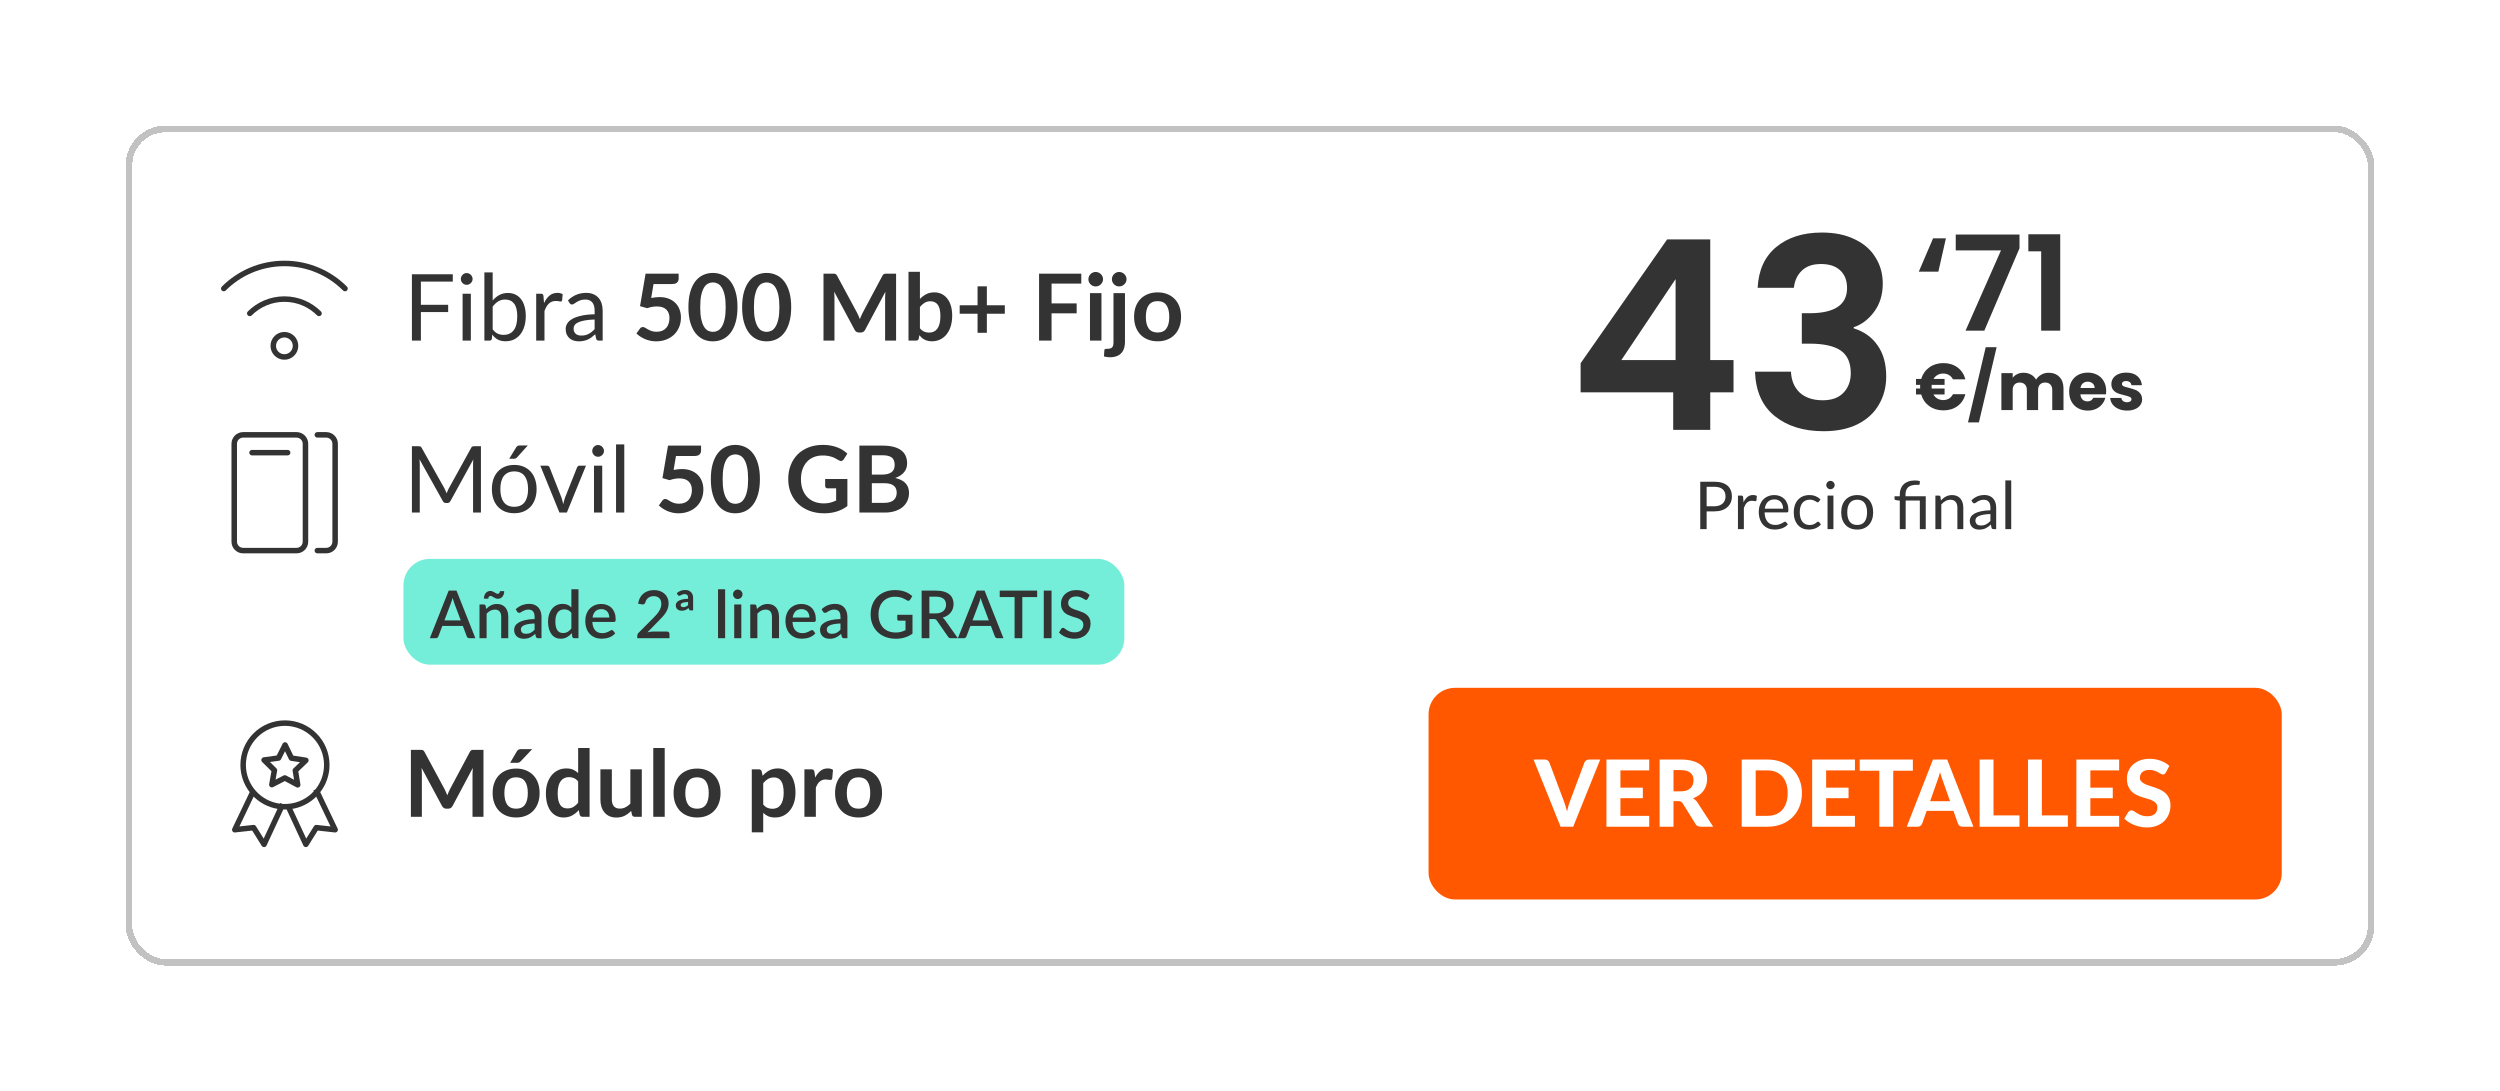
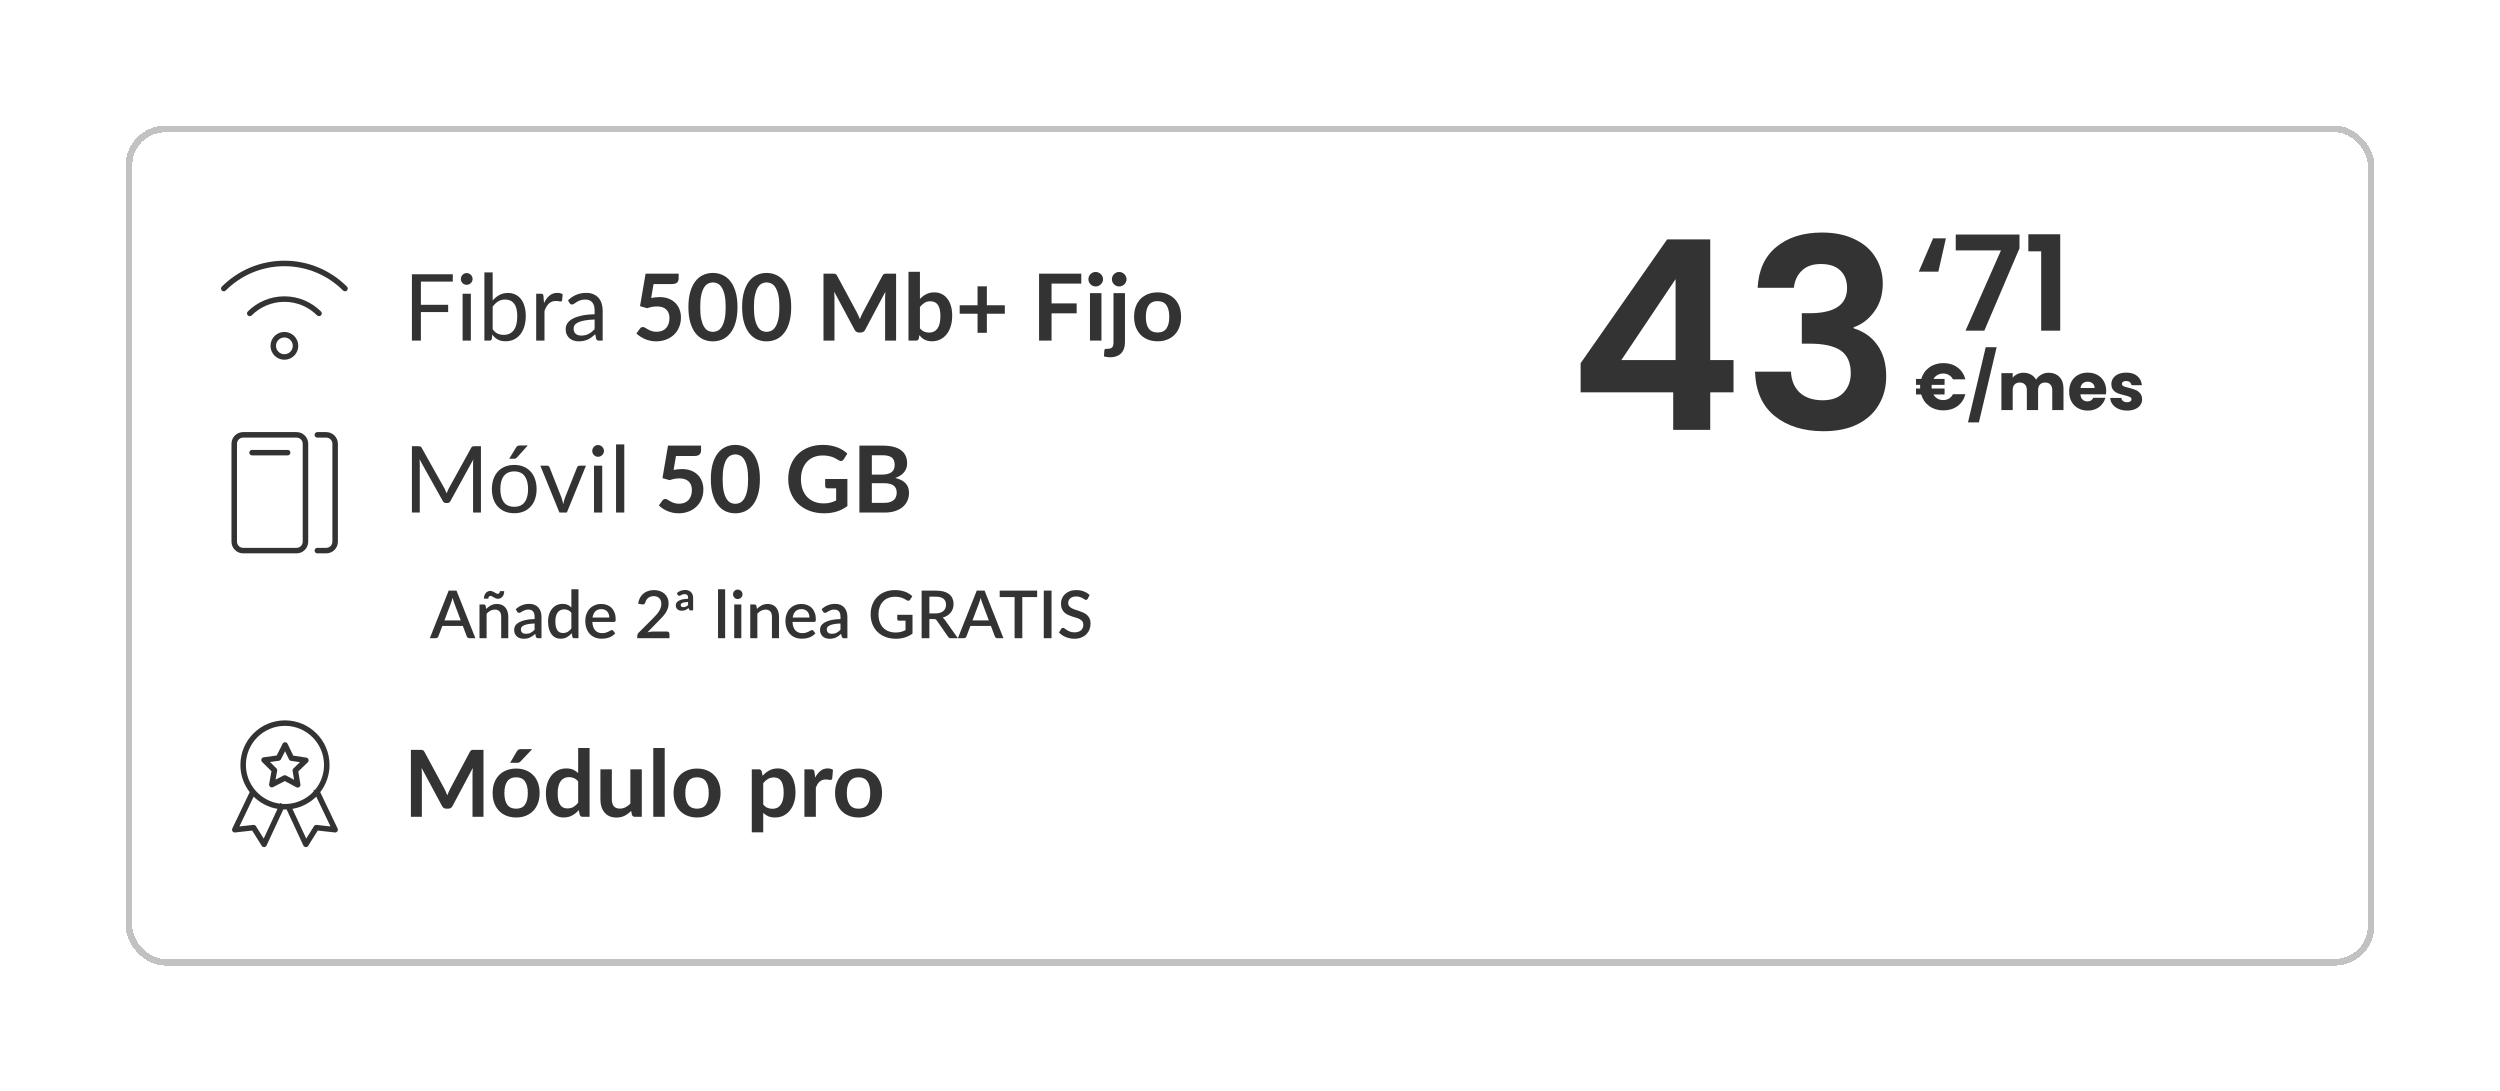
<svg xmlns="http://www.w3.org/2000/svg" width="378" height="165" viewBox="0 0 378 165" fill="none">
  <g filter="url(#filter0_d_2620_6107)">
    <rect x="15" y="14" width="340" height="127" rx="6" fill="white" shape-rendering="crispEdges" />
    <rect x="15.5" y="14.5" width="339" height="126" rx="5.5" stroke="#C2C2C2" shape-rendering="crispEdges" />
    <path fill-rule="evenodd" clip-rule="evenodd" d="M29.539 38.336C31.96 35.915 35.305 34.417 39 34.417C42.695 34.417 46.04 35.915 48.461 38.336C48.624 38.498 48.624 38.762 48.461 38.925C48.298 39.087 48.035 39.087 47.872 38.925C45.601 36.654 42.465 35.25 39 35.25C35.535 35.25 32.399 36.654 30.128 38.925C29.965 39.087 29.701 39.087 29.538 38.925C29.376 38.762 29.376 38.498 29.539 38.336ZM33.467 42.096C34.883 40.68 36.84 39.804 39 39.804C41.16 39.804 43.117 40.68 44.533 42.096C44.695 42.259 44.695 42.523 44.532 42.685C44.37 42.848 44.106 42.848 43.943 42.685C42.678 41.42 40.931 40.638 39 40.638C37.069 40.638 35.322 41.42 34.057 42.685C33.894 42.848 33.63 42.848 33.468 42.685C33.305 42.523 33.305 42.259 33.467 42.096ZM39 46.025C38.3 46.025 37.733 46.592 37.733 47.291C37.733 47.991 38.3 48.558 39 48.558C39.7 48.558 40.267 47.991 40.267 47.291C40.267 46.592 39.7 46.025 39 46.025ZM36.9 47.291C36.9 46.132 37.84 45.191 39 45.191C40.16 45.191 41.1 46.132 41.1 47.291C41.1 48.451 40.16 49.392 39 49.392C37.84 49.392 36.9 48.451 36.9 47.291Z" fill="#333333" />
    <path d="M59.639 37.575V41.082H63.762V42.188H59.639V46.5H58.281V36.469H64.462V37.575H59.639ZM67.192 39.409V46.5H65.946V39.409H67.192ZM67.458 37.183C67.458 37.304 67.432 37.419 67.381 37.526C67.334 37.629 67.269 37.722 67.185 37.806C67.105 37.885 67.01 37.948 66.898 37.995C66.79 38.042 66.676 38.065 66.555 38.065C66.433 38.065 66.319 38.042 66.212 37.995C66.109 37.948 66.018 37.885 65.939 37.806C65.859 37.722 65.796 37.629 65.75 37.526C65.703 37.419 65.68 37.304 65.68 37.183C65.68 37.062 65.703 36.947 65.75 36.84C65.796 36.728 65.859 36.632 65.939 36.553C66.018 36.469 66.109 36.404 66.212 36.357C66.319 36.31 66.433 36.287 66.555 36.287C66.676 36.287 66.79 36.31 66.898 36.357C67.01 36.404 67.105 36.469 67.185 36.553C67.269 36.632 67.334 36.728 67.381 36.84C67.432 36.947 67.458 37.062 67.458 37.183ZM70.492 44.792C70.721 45.1 70.97 45.317 71.241 45.443C71.516 45.569 71.817 45.632 72.144 45.632C72.811 45.632 73.322 45.396 73.677 44.925C74.032 44.454 74.209 43.751 74.209 42.818C74.209 41.95 74.05 41.313 73.733 40.907C73.42 40.496 72.972 40.291 72.389 40.291C71.983 40.291 71.628 40.384 71.325 40.571C71.026 40.758 70.749 41.021 70.492 41.362V44.792ZM70.492 40.431C70.791 40.086 71.127 39.81 71.5 39.605C71.878 39.4 72.312 39.297 72.802 39.297C73.217 39.297 73.591 39.376 73.922 39.535C74.258 39.694 74.543 39.925 74.776 40.228C75.009 40.527 75.187 40.891 75.308 41.32C75.434 41.749 75.497 42.232 75.497 42.769C75.497 43.343 75.427 43.866 75.287 44.337C75.147 44.808 74.944 45.212 74.678 45.548C74.417 45.879 74.097 46.138 73.719 46.325C73.341 46.507 72.916 46.598 72.445 46.598C71.978 46.598 71.584 46.512 71.262 46.339C70.945 46.162 70.667 45.912 70.429 45.59L70.366 46.234C70.329 46.411 70.221 46.5 70.044 46.5H69.239V36.189H70.492V40.431ZM78.256 40.83C78.48 40.345 78.755 39.967 79.082 39.696C79.409 39.421 79.808 39.283 80.279 39.283C80.428 39.283 80.571 39.299 80.706 39.332C80.846 39.365 80.97 39.416 81.077 39.486L80.986 40.417C80.958 40.534 80.888 40.592 80.776 40.592C80.711 40.592 80.615 40.578 80.489 40.55C80.363 40.522 80.221 40.508 80.062 40.508C79.838 40.508 79.637 40.541 79.46 40.606C79.287 40.671 79.131 40.769 78.991 40.9C78.856 41.026 78.732 41.185 78.62 41.376C78.513 41.563 78.415 41.777 78.326 42.02V46.5H77.073V39.409H77.787C77.922 39.409 78.016 39.435 78.067 39.486C78.118 39.537 78.153 39.626 78.172 39.752L78.256 40.83ZM85.906 43.308C85.332 43.327 84.842 43.373 84.436 43.448C84.035 43.518 83.706 43.611 83.449 43.728C83.197 43.845 83.013 43.982 82.896 44.141C82.784 44.3 82.728 44.477 82.728 44.673C82.728 44.86 82.758 45.021 82.819 45.156C82.88 45.291 82.962 45.403 83.064 45.492C83.171 45.576 83.295 45.639 83.435 45.681C83.58 45.718 83.734 45.737 83.897 45.737C84.117 45.737 84.317 45.716 84.499 45.674C84.681 45.627 84.852 45.562 85.01 45.478C85.174 45.394 85.328 45.294 85.472 45.177C85.621 45.06 85.766 44.927 85.906 44.778V43.308ZM81.881 40.41C82.273 40.032 82.695 39.75 83.148 39.563C83.601 39.376 84.103 39.283 84.653 39.283C85.05 39.283 85.402 39.348 85.71 39.479C86.018 39.61 86.277 39.792 86.487 40.025C86.697 40.258 86.856 40.541 86.963 40.872C87.07 41.203 87.124 41.567 87.124 41.964V46.5H86.571C86.45 46.5 86.356 46.481 86.291 46.444C86.226 46.402 86.174 46.323 86.137 46.206L85.997 45.534C85.811 45.707 85.629 45.861 85.451 45.996C85.274 46.127 85.087 46.239 84.891 46.332C84.695 46.421 84.485 46.488 84.261 46.535C84.042 46.586 83.797 46.612 83.526 46.612C83.251 46.612 82.992 46.575 82.749 46.5C82.507 46.421 82.294 46.304 82.112 46.15C81.935 45.996 81.793 45.802 81.685 45.569C81.582 45.331 81.531 45.051 81.531 44.729C81.531 44.449 81.608 44.181 81.762 43.924C81.916 43.663 82.166 43.432 82.511 43.231C82.856 43.03 83.307 42.867 83.862 42.741C84.418 42.61 85.099 42.536 85.906 42.517V41.964C85.906 41.413 85.787 40.998 85.549 40.718C85.311 40.433 84.963 40.291 84.506 40.291C84.198 40.291 83.939 40.331 83.729 40.41C83.524 40.485 83.344 40.571 83.19 40.669C83.041 40.762 82.91 40.849 82.798 40.928C82.691 41.003 82.584 41.04 82.476 41.04C82.392 41.04 82.32 41.019 82.259 40.977C82.198 40.93 82.147 40.874 82.105 40.809L81.881 40.41ZM94.459 40.053C94.683 40.006 94.898 39.974 95.103 39.955C95.308 39.932 95.507 39.92 95.698 39.92C96.23 39.92 96.699 39.999 97.105 40.158C97.511 40.317 97.852 40.536 98.127 40.816C98.403 41.096 98.61 41.425 98.75 41.803C98.89 42.176 98.96 42.58 98.96 43.014C98.96 43.551 98.865 44.041 98.673 44.484C98.487 44.927 98.225 45.308 97.889 45.625C97.553 45.938 97.154 46.18 96.692 46.353C96.235 46.526 95.736 46.612 95.194 46.612C94.877 46.612 94.576 46.579 94.291 46.514C94.007 46.449 93.738 46.362 93.486 46.255C93.239 46.143 93.008 46.017 92.793 45.877C92.583 45.732 92.394 45.581 92.226 45.422L92.758 44.687C92.87 44.528 93.017 44.449 93.199 44.449C93.316 44.449 93.435 44.486 93.556 44.561C93.677 44.636 93.815 44.717 93.969 44.806C94.128 44.895 94.312 44.976 94.522 45.051C94.737 45.126 94.993 45.163 95.292 45.163C95.609 45.163 95.889 45.112 96.132 45.009C96.375 44.906 96.576 44.764 96.734 44.582C96.897 44.395 97.019 44.176 97.098 43.924C97.182 43.667 97.224 43.39 97.224 43.091C97.224 42.54 97.063 42.111 96.741 41.803C96.424 41.49 95.953 41.334 95.327 41.334C94.847 41.334 94.354 41.423 93.85 41.6L92.772 41.292L93.612 36.378H98.61V37.113C98.61 37.36 98.533 37.561 98.379 37.715C98.225 37.869 97.964 37.946 97.595 37.946H94.816L94.459 40.053ZM107.508 41.439C107.508 42.321 107.413 43.089 107.221 43.742C107.035 44.391 106.773 44.927 106.437 45.352C106.106 45.777 105.712 46.094 105.254 46.304C104.802 46.509 104.312 46.612 103.784 46.612C103.257 46.612 102.767 46.509 102.314 46.304C101.866 46.094 101.477 45.777 101.145 45.352C100.814 44.927 100.555 44.391 100.368 43.742C100.182 43.089 100.088 42.321 100.088 41.439C100.088 40.552 100.182 39.785 100.368 39.136C100.555 38.487 100.814 37.951 101.145 37.526C101.477 37.101 101.866 36.786 102.314 36.581C102.767 36.371 103.257 36.266 103.784 36.266C104.312 36.266 104.802 36.371 105.254 36.581C105.712 36.786 106.106 37.101 106.437 37.526C106.773 37.951 107.035 38.487 107.221 39.136C107.413 39.785 107.508 40.552 107.508 41.439ZM105.723 41.439C105.723 40.706 105.67 40.1 105.562 39.619C105.455 39.138 105.31 38.756 105.128 38.471C104.951 38.186 104.746 37.988 104.512 37.876C104.279 37.759 104.036 37.701 103.784 37.701C103.537 37.701 103.297 37.759 103.063 37.876C102.835 37.988 102.632 38.186 102.454 38.471C102.277 38.756 102.135 39.138 102.027 39.619C101.925 40.1 101.873 40.706 101.873 41.439C101.873 42.172 101.925 42.778 102.027 43.259C102.135 43.74 102.277 44.122 102.454 44.407C102.632 44.692 102.835 44.892 103.063 45.009C103.297 45.121 103.537 45.177 103.784 45.177C104.036 45.177 104.279 45.121 104.512 45.009C104.746 44.892 104.951 44.692 105.128 44.407C105.31 44.122 105.455 43.74 105.562 43.259C105.67 42.778 105.723 42.172 105.723 41.439ZM115.629 41.439C115.629 42.321 115.534 43.089 115.342 43.742C115.156 44.391 114.894 44.927 114.558 45.352C114.227 45.777 113.833 46.094 113.375 46.304C112.923 46.509 112.433 46.612 111.905 46.612C111.378 46.612 110.888 46.509 110.435 46.304C109.987 46.094 109.598 45.777 109.266 45.352C108.935 44.927 108.676 44.391 108.489 43.742C108.303 43.089 108.209 42.321 108.209 41.439C108.209 40.552 108.303 39.785 108.489 39.136C108.676 38.487 108.935 37.951 109.266 37.526C109.598 37.101 109.987 36.786 110.435 36.581C110.888 36.371 111.378 36.266 111.905 36.266C112.433 36.266 112.923 36.371 113.375 36.581C113.833 36.786 114.227 37.101 114.558 37.526C114.894 37.951 115.156 38.487 115.342 39.136C115.534 39.785 115.629 40.552 115.629 41.439ZM113.844 41.439C113.844 40.706 113.791 40.1 113.683 39.619C113.576 39.138 113.431 38.756 113.249 38.471C113.072 38.186 112.867 37.988 112.633 37.876C112.4 37.759 112.157 37.701 111.905 37.701C111.658 37.701 111.418 37.759 111.184 37.876C110.956 37.988 110.753 38.186 110.575 38.471C110.398 38.756 110.256 39.138 110.148 39.619C110.046 40.1 109.994 40.706 109.994 41.439C109.994 42.172 110.046 42.778 110.148 43.259C110.256 43.74 110.398 44.122 110.575 44.407C110.753 44.692 110.956 44.892 111.184 45.009C111.418 45.121 111.658 45.177 111.905 45.177C112.157 45.177 112.4 45.121 112.633 45.009C112.867 44.892 113.072 44.692 113.249 44.407C113.431 44.122 113.576 43.74 113.683 43.259C113.791 42.778 113.844 42.172 113.844 41.439ZM131.488 36.378V46.5H129.829V39.962C129.829 39.701 129.843 39.418 129.871 39.115L126.812 44.862C126.667 45.137 126.445 45.275 126.147 45.275H125.881C125.582 45.275 125.36 45.137 125.216 44.862L122.122 39.094C122.136 39.248 122.147 39.4 122.157 39.549C122.166 39.698 122.171 39.836 122.171 39.962V46.5H120.512V36.378H121.933C122.017 36.378 122.089 36.38 122.15 36.385C122.21 36.39 122.264 36.401 122.311 36.42C122.362 36.439 122.406 36.469 122.444 36.511C122.486 36.553 122.525 36.609 122.563 36.679L125.594 42.3C125.673 42.449 125.745 42.603 125.811 42.762C125.881 42.921 125.948 43.084 126.014 43.252C126.079 43.079 126.147 42.914 126.217 42.755C126.287 42.592 126.361 42.435 126.441 42.286L129.43 36.679C129.467 36.609 129.507 36.553 129.549 36.511C129.591 36.469 129.635 36.439 129.682 36.42C129.733 36.401 129.789 36.39 129.85 36.385C129.91 36.38 129.983 36.378 130.067 36.378H131.488ZM135.093 44.638C135.289 44.876 135.501 45.044 135.73 45.142C135.963 45.24 136.208 45.289 136.465 45.289C136.731 45.289 136.969 45.242 137.179 45.149C137.393 45.051 137.575 44.902 137.725 44.701C137.874 44.496 137.988 44.237 138.068 43.924C138.147 43.607 138.187 43.229 138.187 42.79C138.187 42.001 138.056 41.432 137.795 41.082C137.533 40.727 137.158 40.55 136.668 40.55C136.336 40.55 136.047 40.627 135.8 40.781C135.552 40.93 135.317 41.143 135.093 41.418V44.638ZM135.093 40.2C135.382 39.897 135.702 39.656 136.052 39.479C136.406 39.297 136.81 39.206 137.263 39.206C137.678 39.206 138.051 39.288 138.383 39.451C138.719 39.614 139.003 39.85 139.237 40.158C139.475 40.461 139.657 40.83 139.783 41.264C139.909 41.698 139.972 42.186 139.972 42.727C139.972 43.31 139.899 43.84 139.755 44.316C139.61 44.792 139.402 45.2 139.132 45.541C138.866 45.877 138.544 46.138 138.166 46.325C137.788 46.512 137.368 46.605 136.906 46.605C136.682 46.605 136.479 46.582 136.297 46.535C136.115 46.493 135.947 46.432 135.793 46.353C135.639 46.274 135.496 46.178 135.366 46.066C135.24 45.949 135.118 45.821 135.002 45.681L134.925 46.164C134.897 46.285 134.848 46.372 134.778 46.423C134.712 46.474 134.621 46.5 134.505 46.5H133.364V36.098H135.093V40.2ZM147.929 42.44H145.213V45.324H143.806V42.44H141.104V41.159H143.806V38.289H145.213V41.159H147.929V42.44ZM154.996 37.876V40.872H158.79V42.377H154.996V46.5H153.106V36.378H159.49V37.876H154.996ZM162.541 39.318V46.5H160.805V39.318H162.541ZM162.779 37.225C162.779 37.374 162.748 37.514 162.688 37.645C162.627 37.776 162.545 37.89 162.443 37.988C162.345 38.086 162.228 38.165 162.093 38.226C161.957 38.282 161.813 38.31 161.659 38.31C161.509 38.31 161.367 38.282 161.232 38.226C161.101 38.165 160.987 38.086 160.889 37.988C160.791 37.89 160.711 37.776 160.651 37.645C160.595 37.514 160.567 37.374 160.567 37.225C160.567 37.071 160.595 36.926 160.651 36.791C160.711 36.656 160.791 36.539 160.889 36.441C160.987 36.343 161.101 36.266 161.232 36.21C161.367 36.149 161.509 36.119 161.659 36.119C161.813 36.119 161.957 36.149 162.093 36.21C162.228 36.266 162.345 36.343 162.443 36.441C162.545 36.539 162.627 36.656 162.688 36.791C162.748 36.926 162.779 37.071 162.779 37.225ZM166.095 39.318V46.745C166.095 47.058 166.053 47.352 165.969 47.627C165.89 47.902 165.759 48.143 165.577 48.348C165.4 48.558 165.164 48.721 164.87 48.838C164.581 48.959 164.226 49.02 163.806 49.02C163.643 49.02 163.491 49.008 163.351 48.985C163.211 48.966 163.067 48.934 162.917 48.887L162.98 47.956C162.994 47.863 163.032 47.802 163.092 47.774C163.153 47.751 163.27 47.739 163.442 47.739C163.615 47.739 163.76 47.72 163.876 47.683C163.998 47.65 164.093 47.594 164.163 47.515C164.233 47.44 164.282 47.34 164.31 47.214C164.343 47.088 164.359 46.932 164.359 46.745V39.318H166.095ZM166.333 37.225C166.333 37.374 166.303 37.514 166.242 37.645C166.182 37.776 166.1 37.89 165.997 37.988C165.899 38.086 165.78 38.165 165.64 38.226C165.505 38.282 165.36 38.31 165.206 38.31C165.057 38.31 164.917 38.282 164.786 38.226C164.656 38.165 164.541 38.086 164.443 37.988C164.345 37.89 164.266 37.776 164.205 37.645C164.149 37.514 164.121 37.374 164.121 37.225C164.121 37.071 164.149 36.926 164.205 36.791C164.266 36.656 164.345 36.539 164.443 36.441C164.541 36.343 164.656 36.266 164.786 36.21C164.917 36.149 165.057 36.119 165.206 36.119C165.36 36.119 165.505 36.149 165.64 36.21C165.78 36.266 165.899 36.343 165.997 36.441C166.1 36.539 166.182 36.656 166.242 36.791C166.303 36.926 166.333 37.071 166.333 37.225ZM171.036 39.206C171.568 39.206 172.051 39.292 172.485 39.465C172.924 39.638 173.297 39.883 173.605 40.2C173.918 40.517 174.158 40.905 174.326 41.362C174.494 41.819 174.578 42.33 174.578 42.895C174.578 43.464 174.494 43.978 174.326 44.435C174.158 44.892 173.918 45.282 173.605 45.604C173.297 45.926 172.924 46.173 172.485 46.346C172.051 46.519 171.568 46.605 171.036 46.605C170.499 46.605 170.012 46.519 169.573 46.346C169.134 46.173 168.759 45.926 168.446 45.604C168.138 45.282 167.898 44.892 167.725 44.435C167.557 43.978 167.473 43.464 167.473 42.895C167.473 42.33 167.557 41.819 167.725 41.362C167.898 40.905 168.138 40.517 168.446 40.2C168.759 39.883 169.134 39.638 169.573 39.465C170.012 39.292 170.499 39.206 171.036 39.206ZM171.036 45.275C171.633 45.275 172.074 45.074 172.359 44.673C172.648 44.272 172.793 43.684 172.793 42.909C172.793 42.134 172.648 41.544 172.359 41.138C172.074 40.732 171.633 40.529 171.036 40.529C170.429 40.529 169.979 40.734 169.685 41.145C169.396 41.551 169.251 42.139 169.251 42.909C169.251 43.679 169.396 44.267 169.685 44.673C169.979 45.074 170.429 45.275 171.036 45.275Z" fill="#333333" />
    <path fill-rule="evenodd" clip-rule="evenodd" d="M41.769 62.096C41.769 61.583 41.353 61.167 40.84 61.167H32.763C32.249 61.167 31.833 61.583 31.833 62.096V76.904C31.833 77.417 32.249 77.833 32.763 77.833H40.84C41.353 77.833 41.769 77.417 41.769 76.904V62.096ZM40.84 60.333C41.813 60.333 42.603 61.123 42.603 62.096V76.904C42.603 77.877 41.813 78.667 40.84 78.667H32.763C31.789 78.667 31 77.877 31 76.904V62.096C31 61.123 31.789 60.333 32.763 60.333H40.84Z" fill="#333333" />
    <path fill-rule="evenodd" clip-rule="evenodd" d="M46.256 62.096C46.256 61.583 45.84 61.167 45.327 61.167H43.981C43.751 61.167 43.564 60.98 43.564 60.75C43.564 60.52 43.751 60.333 43.981 60.333H45.327C46.3 60.333 47.09 61.123 47.09 62.096V76.904C47.09 77.877 46.3 78.667 45.327 78.667H43.981C43.751 78.667 43.564 78.48 43.564 78.25C43.564 78.02 43.751 77.833 43.981 77.833H45.327C45.84 77.833 46.256 77.417 46.256 76.904V62.096Z" fill="#333333" />
    <path fill-rule="evenodd" clip-rule="evenodd" d="M33.692 63.442C33.692 63.212 33.879 63.026 34.109 63.026H39.494C39.724 63.026 39.91 63.212 39.91 63.442C39.91 63.672 39.724 63.859 39.494 63.859H34.109C33.879 63.859 33.692 63.672 33.692 63.442Z" fill="#333333" />
    <path d="M68.718 62.469V72.5H67.528V65.129C67.528 65.031 67.53 64.926 67.535 64.814C67.544 64.702 67.554 64.588 67.563 64.471L64.119 70.743C64.012 70.953 63.848 71.058 63.629 71.058H63.433C63.214 71.058 63.05 70.953 62.943 70.743L59.429 64.443C59.457 64.69 59.471 64.919 59.471 65.129V72.5H58.281V62.469H59.282C59.403 62.469 59.497 62.481 59.562 62.504C59.627 62.527 59.69 62.593 59.751 62.7L63.216 68.874C63.272 68.986 63.326 69.103 63.377 69.224C63.433 69.345 63.484 69.469 63.531 69.595C63.578 69.469 63.627 69.345 63.678 69.224C63.729 69.098 63.785 68.979 63.846 68.867L67.248 62.7C67.304 62.593 67.365 62.527 67.43 62.504C67.5 62.481 67.596 62.469 67.717 62.469H68.718ZM73.759 65.297C74.277 65.297 74.744 65.383 75.159 65.556C75.575 65.729 75.929 65.974 76.223 66.291C76.517 66.608 76.741 66.993 76.895 67.446C77.054 67.894 77.133 68.396 77.133 68.951C77.133 69.511 77.054 70.015 76.895 70.463C76.741 70.911 76.517 71.294 76.223 71.611C75.929 71.928 75.575 72.173 75.159 72.346C74.744 72.514 74.277 72.598 73.759 72.598C73.237 72.598 72.765 72.514 72.345 72.346C71.93 72.173 71.575 71.928 71.281 71.611C70.987 71.294 70.761 70.911 70.602 70.463C70.448 70.015 70.371 69.511 70.371 68.951C70.371 68.396 70.448 67.894 70.602 67.446C70.761 66.993 70.987 66.608 71.281 66.291C71.575 65.974 71.93 65.729 72.345 65.556C72.765 65.383 73.237 65.297 73.759 65.297ZM73.759 71.625C74.459 71.625 74.982 71.392 75.327 70.925C75.672 70.454 75.845 69.798 75.845 68.958C75.845 68.113 75.672 67.455 75.327 66.984C74.982 66.513 74.459 66.277 73.759 66.277C73.404 66.277 73.094 66.338 72.828 66.459C72.567 66.58 72.347 66.755 72.17 66.984C71.998 67.213 71.867 67.495 71.778 67.831C71.694 68.162 71.652 68.538 71.652 68.958C71.652 69.798 71.825 70.454 72.17 70.925C72.52 71.392 73.05 71.625 73.759 71.625ZM75.803 62.357L74.172 64.163C74.107 64.233 74.041 64.284 73.976 64.317C73.915 64.345 73.836 64.359 73.738 64.359H72.996L74.032 62.665C74.097 62.558 74.168 62.481 74.242 62.434C74.322 62.383 74.436 62.357 74.585 62.357H75.803ZM84.598 65.409L81.707 72.5H80.587L77.696 65.409H78.711C78.814 65.409 78.898 65.435 78.963 65.486C79.028 65.537 79.073 65.598 79.096 65.668L80.895 70.232C80.951 70.405 81 70.573 81.042 70.736C81.084 70.899 81.124 71.063 81.161 71.226C81.198 71.063 81.238 70.899 81.28 70.736C81.322 70.573 81.374 70.405 81.434 70.232L83.254 65.668C83.282 65.593 83.329 65.533 83.394 65.486C83.46 65.435 83.537 65.409 83.625 65.409H84.598ZM87.057 65.409V72.5H85.811V65.409H87.057ZM87.323 63.183C87.323 63.304 87.297 63.419 87.246 63.526C87.199 63.629 87.134 63.722 87.05 63.806C86.971 63.885 86.875 63.948 86.763 63.995C86.656 64.042 86.541 64.065 86.42 64.065C86.299 64.065 86.184 64.042 86.077 63.995C85.974 63.948 85.883 63.885 85.804 63.806C85.725 63.722 85.662 63.629 85.615 63.526C85.568 63.419 85.545 63.304 85.545 63.183C85.545 63.062 85.568 62.947 85.615 62.84C85.662 62.728 85.725 62.632 85.804 62.553C85.883 62.469 85.974 62.404 86.077 62.357C86.184 62.31 86.299 62.287 86.42 62.287C86.541 62.287 86.656 62.31 86.763 62.357C86.875 62.404 86.971 62.469 87.05 62.553C87.134 62.632 87.199 62.728 87.246 62.84C87.297 62.947 87.323 63.062 87.323 63.183ZM90.392 62.189V72.5H89.146V62.189H90.392ZM97.85 66.053C98.074 66.006 98.288 65.974 98.494 65.955C98.699 65.932 98.897 65.92 99.089 65.92C99.621 65.92 100.09 65.999 100.496 66.158C100.902 66.317 101.242 66.536 101.518 66.816C101.793 67.096 102.001 67.425 102.141 67.803C102.281 68.176 102.351 68.58 102.351 69.014C102.351 69.551 102.255 70.041 102.064 70.484C101.877 70.927 101.616 71.308 101.28 71.625C100.944 71.938 100.545 72.18 100.083 72.353C99.626 72.526 99.126 72.612 98.585 72.612C98.267 72.612 97.966 72.579 97.682 72.514C97.397 72.449 97.129 72.362 96.877 72.255C96.629 72.143 96.398 72.017 96.184 71.877C95.974 71.732 95.785 71.581 95.617 71.422L96.149 70.687C96.261 70.528 96.408 70.449 96.59 70.449C96.707 70.449 96.826 70.486 96.947 70.561C97.068 70.636 97.206 70.717 97.36 70.806C97.519 70.895 97.703 70.976 97.913 71.051C98.127 71.126 98.384 71.163 98.683 71.163C99 71.163 99.28 71.112 99.523 71.009C99.766 70.906 99.966 70.764 100.125 70.582C100.288 70.395 100.409 70.176 100.489 69.924C100.573 69.667 100.615 69.39 100.615 69.091C100.615 68.54 100.454 68.111 100.132 67.803C99.814 67.49 99.343 67.334 98.718 67.334C98.237 67.334 97.745 67.423 97.241 67.6L96.163 67.292L97.003 62.378H102.001V63.113C102.001 63.36 101.924 63.561 101.77 63.715C101.616 63.869 101.354 63.946 100.986 63.946H98.207L97.85 66.053ZM110.899 67.439C110.899 68.321 110.803 69.089 110.612 69.742C110.425 70.391 110.164 70.927 109.828 71.352C109.497 71.777 109.102 72.094 108.645 72.304C108.192 72.509 107.702 72.612 107.175 72.612C106.648 72.612 106.158 72.509 105.705 72.304C105.257 72.094 104.867 71.777 104.536 71.352C104.205 70.927 103.946 70.391 103.759 69.742C103.572 69.089 103.479 68.321 103.479 67.439C103.479 66.552 103.572 65.785 103.759 65.136C103.946 64.487 104.205 63.951 104.536 63.526C104.867 63.101 105.257 62.786 105.705 62.581C106.158 62.371 106.648 62.266 107.175 62.266C107.702 62.266 108.192 62.371 108.645 62.581C109.102 62.786 109.497 63.101 109.828 63.526C110.164 63.951 110.425 64.487 110.612 65.136C110.803 65.785 110.899 66.552 110.899 67.439ZM109.114 67.439C109.114 66.706 109.06 66.1 108.953 65.619C108.846 65.138 108.701 64.756 108.519 64.471C108.342 64.186 108.136 63.988 107.903 63.876C107.67 63.759 107.427 63.701 107.175 63.701C106.928 63.701 106.687 63.759 106.454 63.876C106.225 63.988 106.022 64.186 105.845 64.471C105.668 64.756 105.525 65.138 105.418 65.619C105.315 66.1 105.264 66.706 105.264 67.439C105.264 68.172 105.315 68.778 105.418 69.259C105.525 69.74 105.668 70.122 105.845 70.407C106.022 70.692 106.225 70.892 106.454 71.009C106.687 71.121 106.928 71.177 107.175 71.177C107.427 71.177 107.67 71.121 107.903 71.009C108.136 70.892 108.342 70.692 108.519 70.407C108.701 70.122 108.846 69.74 108.953 69.259C109.06 68.778 109.114 68.172 109.114 67.439ZM124.125 67.425V71.52C123.612 71.898 123.064 72.176 122.48 72.353C121.902 72.526 121.281 72.612 120.618 72.612C119.792 72.612 119.043 72.484 118.371 72.227C117.704 71.97 117.132 71.613 116.656 71.156C116.185 70.699 115.821 70.153 115.564 69.518C115.308 68.883 115.179 68.19 115.179 67.439C115.179 66.678 115.303 65.981 115.55 65.346C115.798 64.711 116.148 64.165 116.6 63.708C117.058 63.251 117.611 62.896 118.259 62.644C118.908 62.392 119.636 62.266 120.443 62.266C120.854 62.266 121.237 62.299 121.591 62.364C121.951 62.429 122.282 62.52 122.585 62.637C122.893 62.749 123.173 62.887 123.425 63.05C123.677 63.213 123.908 63.393 124.118 63.589L123.579 64.443C123.495 64.578 123.386 64.662 123.25 64.695C123.115 64.723 122.968 64.688 122.809 64.59C122.655 64.501 122.501 64.413 122.347 64.324C122.193 64.235 122.021 64.158 121.829 64.093C121.643 64.028 121.43 63.974 121.192 63.932C120.959 63.89 120.688 63.869 120.38 63.869C119.881 63.869 119.428 63.953 119.022 64.121C118.621 64.289 118.278 64.529 117.993 64.842C117.709 65.155 117.489 65.53 117.335 65.969C117.181 66.408 117.104 66.898 117.104 67.439C117.104 68.018 117.186 68.536 117.349 68.993C117.517 69.446 117.751 69.831 118.049 70.148C118.353 70.461 118.717 70.701 119.141 70.869C119.566 71.032 120.04 71.114 120.562 71.114C120.936 71.114 121.269 71.074 121.563 70.995C121.857 70.916 122.144 70.808 122.424 70.673V68.839H121.15C121.029 68.839 120.933 68.806 120.863 68.741C120.798 68.671 120.765 68.587 120.765 68.489V67.425H124.125ZM129.727 71.03C130.077 71.03 130.371 70.988 130.609 70.904C130.847 70.82 131.036 70.708 131.176 70.568C131.32 70.428 131.423 70.265 131.484 70.078C131.549 69.891 131.582 69.693 131.582 69.483C131.582 69.264 131.547 69.068 131.477 68.895C131.407 68.718 131.297 68.568 131.148 68.447C130.998 68.321 130.805 68.225 130.567 68.16C130.333 68.095 130.051 68.062 129.72 68.062H127.823V71.03H129.727ZM127.823 63.834V66.76H129.321C129.965 66.76 130.45 66.643 130.777 66.41C131.108 66.177 131.274 65.806 131.274 65.297C131.274 64.77 131.124 64.394 130.826 64.17C130.527 63.946 130.06 63.834 129.426 63.834H127.823ZM129.426 62.378C130.088 62.378 130.655 62.441 131.127 62.567C131.598 62.693 131.983 62.873 132.282 63.106C132.585 63.339 132.807 63.622 132.947 63.953C133.087 64.284 133.157 64.658 133.157 65.073C133.157 65.311 133.122 65.54 133.052 65.759C132.982 65.974 132.872 66.177 132.722 66.368C132.578 66.555 132.391 66.725 132.163 66.879C131.939 67.033 131.67 67.164 131.358 67.271C132.748 67.584 133.444 68.335 133.444 69.525C133.444 69.954 133.362 70.351 133.199 70.715C133.035 71.079 132.797 71.394 132.485 71.66C132.172 71.921 131.787 72.127 131.33 72.276C130.872 72.425 130.35 72.5 129.762 72.5H125.94V62.378H129.426Z" fill="#333333" />
-     <rect x="57" y="79.5" width="109" height="16" rx="4" fill="#75EED9" />
    <path d="M65.665 88.8L64.675 86.17C64.595 85.967 64.513 85.708 64.43 85.395C64.393 85.552 64.353 85.697 64.31 85.83C64.267 85.96 64.227 86.075 64.19 86.175L63.2 88.8H65.665ZM67.88 91.5H66.975C66.872 91.5 66.788 91.475 66.725 91.425C66.662 91.372 66.613 91.307 66.58 91.23L65.98 89.64H62.88L62.28 91.23C62.253 91.297 62.207 91.358 62.14 91.415C62.073 91.472 61.99 91.5 61.89 91.5H60.985L63.84 84.3H65.025L67.88 91.5ZM69.506 87.075C69.616 86.962 69.729 86.86 69.846 86.77C69.966 86.677 70.092 86.597 70.226 86.53C70.359 86.463 70.501 86.412 70.651 86.375C70.801 86.338 70.964 86.32 71.141 86.32C71.421 86.32 71.666 86.367 71.876 86.46C72.089 86.553 72.267 86.685 72.411 86.855C72.557 87.025 72.667 87.23 72.741 87.47C72.814 87.707 72.851 87.968 72.851 88.255V91.5H71.781V88.255C71.781 87.912 71.701 87.645 71.541 87.455C71.384 87.265 71.144 87.17 70.821 87.17C70.581 87.17 70.357 87.225 70.151 87.335C69.947 87.445 69.756 87.595 69.576 87.785V91.5H68.501V86.4H69.151C69.297 86.4 69.391 86.468 69.431 86.605L69.506 87.075ZM71.236 84.78C71.342 84.78 71.426 84.75 71.486 84.69C71.546 84.627 71.577 84.523 71.581 84.38H72.236C72.236 84.553 72.212 84.712 72.166 84.855C72.119 84.995 72.052 85.117 71.966 85.22C71.882 85.32 71.781 85.398 71.661 85.455C71.544 85.508 71.416 85.535 71.276 85.535C71.159 85.535 71.049 85.513 70.946 85.47C70.842 85.423 70.746 85.373 70.656 85.32C70.566 85.267 70.481 85.218 70.401 85.175C70.321 85.128 70.246 85.105 70.176 85.105C70.069 85.105 69.986 85.138 69.926 85.205C69.866 85.268 69.836 85.372 69.836 85.515H69.171C69.171 85.342 69.194 85.183 69.241 85.04C69.291 84.897 69.357 84.775 69.441 84.675C69.527 84.572 69.629 84.492 69.746 84.435C69.866 84.378 69.996 84.35 70.136 84.35C70.256 84.35 70.367 84.373 70.471 84.42C70.574 84.463 70.671 84.512 70.761 84.565C70.851 84.618 70.934 84.668 71.011 84.715C71.091 84.758 71.166 84.78 71.236 84.78ZM76.831 89.27C76.448 89.283 76.124 89.315 75.861 89.365C75.598 89.412 75.385 89.473 75.221 89.55C75.058 89.623 74.939 89.712 74.866 89.815C74.796 89.918 74.761 90.032 74.761 90.155C74.761 90.275 74.779 90.378 74.816 90.465C74.856 90.548 74.909 90.618 74.976 90.675C75.046 90.728 75.126 90.768 75.216 90.795C75.309 90.818 75.411 90.83 75.521 90.83C75.801 90.83 76.041 90.778 76.241 90.675C76.445 90.568 76.641 90.415 76.831 90.215V89.27ZM73.981 87.11C74.558 86.573 75.245 86.305 76.041 86.305C76.335 86.305 76.594 86.353 76.821 86.45C77.051 86.543 77.243 86.677 77.396 86.85C77.553 87.023 77.671 87.23 77.751 87.47C77.835 87.707 77.876 87.97 77.876 88.26V91.5H77.396C77.293 91.5 77.215 91.485 77.161 91.455C77.108 91.422 77.063 91.357 77.026 91.26L76.921 90.845C76.791 90.962 76.663 91.067 76.536 91.16C76.409 91.25 76.278 91.327 76.141 91.39C76.008 91.453 75.863 91.5 75.706 91.53C75.553 91.563 75.383 91.58 75.196 91.58C74.99 91.58 74.796 91.552 74.616 91.495C74.439 91.438 74.286 91.353 74.156 91.24C74.026 91.123 73.923 90.98 73.846 90.81C73.773 90.64 73.736 90.44 73.736 90.21C73.736 90.013 73.788 89.822 73.891 89.635C73.998 89.448 74.171 89.282 74.411 89.135C74.654 88.985 74.973 88.862 75.366 88.765C75.763 88.668 76.251 88.613 76.831 88.6V88.26C76.831 87.893 76.753 87.62 76.596 87.44C76.439 87.26 76.21 87.17 75.906 87.17C75.7 87.17 75.526 87.197 75.386 87.25C75.246 87.3 75.124 87.355 75.021 87.415C74.918 87.475 74.826 87.532 74.746 87.585C74.666 87.635 74.581 87.66 74.491 87.66C74.418 87.66 74.355 87.642 74.301 87.605C74.251 87.565 74.21 87.517 74.176 87.46L73.981 87.11ZM82.391 87.655C82.24 87.462 82.076 87.327 81.895 87.25C81.716 87.173 81.52 87.135 81.311 87.135C80.891 87.135 80.562 87.29 80.326 87.6C80.089 87.907 79.971 88.362 79.971 88.965C79.971 89.278 79.997 89.547 80.05 89.77C80.104 89.99 80.18 90.17 80.281 90.31C80.38 90.45 80.502 90.552 80.645 90.615C80.789 90.678 80.951 90.71 81.13 90.71C81.404 90.71 81.639 90.652 81.835 90.535C82.035 90.415 82.221 90.247 82.391 90.03V87.655ZM83.466 84.1V91.5H82.816C82.672 91.5 82.581 91.432 82.54 91.295L82.445 90.74C82.232 90.99 81.989 91.192 81.716 91.345C81.445 91.498 81.13 91.575 80.77 91.575C80.484 91.575 80.224 91.518 79.99 91.405C79.757 91.288 79.557 91.12 79.391 90.9C79.224 90.68 79.094 90.408 79.001 90.085C78.91 89.758 78.865 89.385 78.865 88.965C78.865 88.585 78.915 88.233 79.016 87.91C79.119 87.587 79.266 87.307 79.456 87.07C79.645 86.83 79.876 86.643 80.145 86.51C80.419 86.373 80.724 86.305 81.061 86.305C81.361 86.305 81.615 86.353 81.826 86.45C82.035 86.543 82.224 86.675 82.391 86.845V84.1H83.466ZM88.125 88.375C88.125 88.195 88.098 88.028 88.045 87.875C87.995 87.718 87.92 87.583 87.82 87.47C87.72 87.353 87.595 87.263 87.445 87.2C87.298 87.133 87.128 87.1 86.935 87.1C86.545 87.1 86.238 87.212 86.015 87.435C85.792 87.658 85.65 87.972 85.59 88.375H88.125ZM85.56 89.035C85.573 89.325 85.618 89.577 85.695 89.79C85.772 90 85.873 90.175 86 90.315C86.13 90.455 86.283 90.56 86.46 90.63C86.64 90.697 86.84 90.73 87.06 90.73C87.27 90.73 87.452 90.707 87.605 90.66C87.758 90.61 87.892 90.557 88.005 90.5C88.118 90.44 88.215 90.387 88.295 90.34C88.375 90.29 88.448 90.265 88.515 90.265C88.602 90.265 88.668 90.298 88.715 90.365L89.02 90.76C88.893 90.91 88.75 91.037 88.59 91.14C88.43 91.243 88.26 91.328 88.08 91.395C87.9 91.458 87.715 91.503 87.525 91.53C87.335 91.56 87.15 91.575 86.97 91.575C86.617 91.575 86.288 91.517 85.985 91.4C85.685 91.28 85.423 91.105 85.2 90.875C84.98 90.645 84.807 90.36 84.68 90.02C84.557 89.68 84.495 89.288 84.495 88.845C84.495 88.492 84.55 88.162 84.66 87.855C84.773 87.548 84.933 87.282 85.14 87.055C85.35 86.828 85.603 86.65 85.9 86.52C86.2 86.387 86.538 86.32 86.915 86.32C87.228 86.32 87.518 86.372 87.785 86.475C88.052 86.575 88.282 86.723 88.475 86.92C88.668 87.117 88.818 87.358 88.925 87.645C89.035 87.928 89.09 88.252 89.09 88.615C89.09 88.782 89.072 88.893 89.035 88.95C88.998 89.007 88.932 89.035 88.835 89.035H85.56ZM96.848 90.485C96.964 90.485 97.056 90.52 97.123 90.59C97.189 90.657 97.223 90.743 97.223 90.85V91.5H92.353V91.135C92.353 91.062 92.368 90.985 92.398 90.905C92.428 90.825 92.476 90.752 92.543 90.685L94.783 88.44C94.973 88.25 95.141 88.068 95.288 87.895C95.438 87.722 95.564 87.548 95.668 87.375C95.774 87.202 95.854 87.027 95.908 86.85C95.964 86.67 95.993 86.482 95.993 86.285C95.993 86.095 95.963 85.928 95.903 85.785C95.846 85.638 95.766 85.518 95.663 85.425C95.563 85.328 95.441 85.257 95.298 85.21C95.158 85.16 95.003 85.135 94.833 85.135C94.669 85.135 94.518 85.158 94.378 85.205C94.241 85.252 94.118 85.317 94.008 85.4C93.901 85.483 93.811 85.583 93.738 85.7C93.668 85.813 93.616 85.938 93.583 86.075C93.533 86.212 93.468 86.303 93.388 86.35C93.311 86.397 93.198 86.407 93.048 86.38L92.483 86.28C92.533 85.94 92.626 85.642 92.763 85.385C92.903 85.128 93.078 84.915 93.288 84.745C93.498 84.572 93.738 84.442 94.008 84.355C94.281 84.265 94.576 84.22 94.893 84.22C95.213 84.22 95.506 84.268 95.773 84.365C96.043 84.458 96.274 84.593 96.468 84.77C96.664 84.943 96.818 85.155 96.928 85.405C97.038 85.655 97.093 85.937 97.093 86.25C97.093 86.517 97.053 86.763 96.973 86.99C96.896 87.217 96.791 87.433 96.658 87.64C96.524 87.847 96.368 88.048 96.188 88.245C96.011 88.438 95.824 88.635 95.628 88.835L93.888 90.615C94.031 90.575 94.174 90.543 94.318 90.52C94.464 90.497 94.603 90.485 94.733 90.485H96.848ZM100.039 86.02C99.825 86.027 99.647 86.043 99.504 86.07C99.36 86.093 99.245 86.125 99.159 86.165C99.072 86.205 99.01 86.252 98.974 86.305C98.937 86.358 98.918 86.415 98.918 86.475C98.918 86.592 98.955 86.675 99.028 86.725C99.105 86.775 99.205 86.8 99.329 86.8C99.478 86.8 99.607 86.773 99.713 86.72C99.823 86.667 99.932 86.587 100.039 86.48V86.02ZM98.334 84.69C98.513 84.52 98.71 84.397 98.924 84.32C99.137 84.243 99.368 84.205 99.618 84.205C99.802 84.205 99.967 84.235 100.114 84.295C100.26 84.352 100.384 84.433 100.484 84.54C100.587 84.643 100.665 84.768 100.719 84.915C100.772 85.058 100.799 85.215 100.799 85.385V87.295H100.439C100.365 87.295 100.31 87.285 100.274 87.265C100.24 87.245 100.207 87.202 100.174 87.135L100.109 86.925C100.029 86.992 99.952 87.052 99.879 87.105C99.805 87.155 99.728 87.198 99.648 87.235C99.569 87.268 99.482 87.295 99.388 87.315C99.299 87.332 99.198 87.34 99.088 87.34C98.955 87.34 98.832 87.323 98.719 87.29C98.609 87.253 98.513 87.2 98.433 87.13C98.353 87.06 98.29 86.973 98.243 86.87C98.2 86.767 98.178 86.647 98.178 86.51C98.178 86.397 98.209 86.283 98.269 86.17C98.329 86.057 98.43 85.955 98.573 85.865C98.717 85.772 98.907 85.695 99.144 85.635C99.383 85.575 99.682 85.542 100.039 85.535V85.385C100.039 85.188 99.995 85.048 99.909 84.965C99.825 84.878 99.698 84.835 99.528 84.835C99.409 84.835 99.308 84.848 99.228 84.875C99.152 84.902 99.084 84.93 99.023 84.96C98.963 84.99 98.909 85.018 98.859 85.045C98.808 85.072 98.754 85.085 98.694 85.085C98.64 85.085 98.595 85.07 98.558 85.04C98.525 85.01 98.495 84.977 98.469 84.94L98.334 84.69ZM105.641 84.1V91.5H104.566V84.1H105.641ZM108.088 86.4V91.5H107.013V86.4H108.088ZM108.268 84.86C108.268 84.957 108.248 85.048 108.208 85.135C108.171 85.222 108.119 85.298 108.053 85.365C107.986 85.428 107.908 85.48 107.818 85.52C107.731 85.557 107.638 85.575 107.538 85.575C107.441 85.575 107.349 85.557 107.263 85.52C107.179 85.48 107.106 85.428 107.043 85.365C106.979 85.298 106.928 85.222 106.888 85.135C106.851 85.048 106.833 84.957 106.833 84.86C106.833 84.76 106.851 84.667 106.888 84.58C106.928 84.493 106.979 84.418 107.043 84.355C107.106 84.288 107.179 84.237 107.263 84.2C107.349 84.16 107.441 84.14 107.538 84.14C107.638 84.14 107.731 84.16 107.818 84.2C107.908 84.237 107.986 84.288 108.053 84.355C108.119 84.418 108.171 84.493 108.208 84.58C108.248 84.667 108.268 84.76 108.268 84.86ZM110.443 87.075C110.553 86.962 110.667 86.86 110.783 86.77C110.903 86.677 111.03 86.597 111.163 86.53C111.297 86.463 111.438 86.412 111.588 86.375C111.738 86.338 111.902 86.32 112.078 86.32C112.358 86.32 112.603 86.367 112.813 86.46C113.027 86.553 113.205 86.685 113.348 86.855C113.495 87.025 113.605 87.23 113.678 87.47C113.752 87.707 113.788 87.968 113.788 88.255V91.5H112.718V88.255C112.718 87.912 112.638 87.645 112.478 87.455C112.322 87.265 112.082 87.17 111.758 87.17C111.518 87.17 111.295 87.225 111.088 87.335C110.885 87.445 110.693 87.595 110.513 87.785V91.5H109.438V86.4H110.088C110.235 86.4 110.328 86.468 110.368 86.605L110.443 87.075ZM118.389 88.375C118.389 88.195 118.362 88.028 118.309 87.875C118.259 87.718 118.184 87.583 118.084 87.47C117.984 87.353 117.859 87.263 117.709 87.2C117.562 87.133 117.392 87.1 117.199 87.1C116.809 87.1 116.502 87.212 116.279 87.435C116.055 87.658 115.914 87.972 115.854 88.375H118.389ZM115.824 89.035C115.837 89.325 115.882 89.577 115.959 89.79C116.035 90 116.137 90.175 116.264 90.315C116.394 90.455 116.547 90.56 116.724 90.63C116.904 90.697 117.104 90.73 117.324 90.73C117.534 90.73 117.715 90.707 117.869 90.66C118.022 90.61 118.155 90.557 118.269 90.5C118.382 90.44 118.479 90.387 118.559 90.34C118.639 90.29 118.712 90.265 118.779 90.265C118.865 90.265 118.932 90.298 118.979 90.365L119.284 90.76C119.157 90.91 119.014 91.037 118.854 91.14C118.694 91.243 118.524 91.328 118.344 91.395C118.164 91.458 117.979 91.503 117.789 91.53C117.599 91.56 117.414 91.575 117.234 91.575C116.88 91.575 116.552 91.517 116.249 91.4C115.949 91.28 115.687 91.105 115.464 90.875C115.244 90.645 115.07 90.36 114.944 90.02C114.82 89.68 114.759 89.288 114.759 88.845C114.759 88.492 114.814 88.162 114.924 87.855C115.037 87.548 115.197 87.282 115.404 87.055C115.614 86.828 115.867 86.65 116.164 86.52C116.464 86.387 116.802 86.32 117.179 86.32C117.492 86.32 117.782 86.372 118.049 86.475C118.315 86.575 118.545 86.723 118.739 86.92C118.932 87.117 119.082 87.358 119.189 87.645C119.299 87.928 119.354 88.252 119.354 88.615C119.354 88.782 119.335 88.893 119.299 88.95C119.262 89.007 119.195 89.035 119.099 89.035H115.824ZM123.081 89.27C122.698 89.283 122.375 89.315 122.111 89.365C121.848 89.412 121.635 89.473 121.471 89.55C121.308 89.623 121.19 89.712 121.116 89.815C121.046 89.918 121.011 90.032 121.011 90.155C121.011 90.275 121.03 90.378 121.066 90.465C121.106 90.548 121.16 90.618 121.226 90.675C121.296 90.728 121.376 90.768 121.466 90.795C121.56 90.818 121.661 90.83 121.771 90.83C122.051 90.83 122.291 90.778 122.491 90.675C122.695 90.568 122.891 90.415 123.081 90.215V89.27ZM120.231 87.11C120.808 86.573 121.495 86.305 122.291 86.305C122.585 86.305 122.845 86.353 123.071 86.45C123.301 86.543 123.493 86.677 123.646 86.85C123.803 87.023 123.921 87.23 124.001 87.47C124.085 87.707 124.126 87.97 124.126 88.26V91.5H123.646C123.543 91.5 123.465 91.485 123.411 91.455C123.358 91.422 123.313 91.357 123.276 91.26L123.171 90.845C123.041 90.962 122.913 91.067 122.786 91.16C122.66 91.25 122.528 91.327 122.391 91.39C122.258 91.453 122.113 91.5 121.956 91.53C121.803 91.563 121.633 91.58 121.446 91.58C121.24 91.58 121.046 91.552 120.866 91.495C120.69 91.438 120.536 91.353 120.406 91.24C120.276 91.123 120.173 90.98 120.096 90.81C120.023 90.64 119.986 90.44 119.986 90.21C119.986 90.013 120.038 89.822 120.141 89.635C120.248 89.448 120.421 89.282 120.661 89.135C120.905 88.985 121.223 88.862 121.616 88.765C122.013 88.668 122.501 88.613 123.081 88.6V88.26C123.081 87.893 123.003 87.62 122.846 87.44C122.69 87.26 122.46 87.17 122.156 87.17C121.95 87.17 121.776 87.197 121.636 87.25C121.496 87.3 121.375 87.355 121.271 87.415C121.168 87.475 121.076 87.532 120.996 87.585C120.916 87.635 120.831 87.66 120.741 87.66C120.668 87.66 120.605 87.642 120.551 87.605C120.501 87.565 120.46 87.517 120.426 87.46L120.231 87.11ZM133.971 87.955V90.805C133.254 91.322 132.421 91.58 131.471 91.58C130.887 91.58 130.359 91.49 129.886 91.31C129.416 91.127 129.014 90.873 128.681 90.55C128.347 90.223 128.091 89.835 127.911 89.385C127.731 88.935 127.641 88.44 127.641 87.9C127.641 87.357 127.727 86.86 127.901 86.41C128.074 85.957 128.322 85.568 128.646 85.245C128.969 84.918 129.359 84.667 129.816 84.49C130.272 84.31 130.786 84.22 131.356 84.22C131.646 84.22 131.914 84.243 132.161 84.29C132.411 84.333 132.642 84.395 132.856 84.475C133.069 84.555 133.266 84.652 133.446 84.765C133.626 84.878 133.791 85.005 133.941 85.145L133.606 85.68C133.552 85.763 133.484 85.815 133.401 85.835C133.317 85.855 133.227 85.835 133.131 85.775C133.034 85.718 132.931 85.658 132.821 85.595C132.714 85.532 132.591 85.473 132.451 85.42C132.311 85.363 132.149 85.318 131.966 85.285C131.782 85.248 131.566 85.23 131.316 85.23C130.936 85.23 130.592 85.293 130.286 85.42C129.982 85.543 129.722 85.722 129.506 85.955C129.289 86.185 129.122 86.465 129.006 86.795C128.889 87.125 128.831 87.493 128.831 87.9C128.831 88.33 128.892 88.715 129.016 89.055C129.139 89.392 129.314 89.678 129.541 89.915C129.767 90.148 130.041 90.327 130.361 90.45C130.684 90.573 131.044 90.635 131.441 90.635C131.737 90.635 132.001 90.603 132.231 90.54C132.464 90.477 132.692 90.388 132.916 90.275V88.845H131.911C131.834 88.845 131.774 88.825 131.731 88.785C131.687 88.742 131.666 88.687 131.666 88.62V87.955H133.971ZM137.441 87.75C137.708 87.75 137.941 87.718 138.141 87.655C138.341 87.588 138.508 87.497 138.641 87.38C138.774 87.263 138.874 87.125 138.941 86.965C139.008 86.802 139.041 86.622 139.041 86.425C139.041 86.032 138.911 85.732 138.651 85.525C138.391 85.318 137.998 85.215 137.471 85.215H136.521V87.75H137.441ZM140.831 91.5H139.786C139.579 91.5 139.429 91.42 139.336 91.26L137.656 88.835C137.599 88.752 137.538 88.692 137.471 88.655C137.404 88.618 137.304 88.6 137.171 88.6H136.521V91.5H135.351V84.3H137.471C137.944 84.3 138.351 84.348 138.691 84.445C139.034 84.542 139.316 84.68 139.536 84.86C139.756 85.037 139.918 85.25 140.021 85.5C140.128 85.75 140.181 86.028 140.181 86.335C140.181 86.585 140.143 86.818 140.066 87.035C139.993 87.252 139.884 87.448 139.741 87.625C139.601 87.802 139.428 87.955 139.221 88.085C139.014 88.215 138.779 88.317 138.516 88.39C138.659 88.477 138.783 88.598 138.886 88.755L140.831 91.5ZM145.509 88.8L144.519 86.17C144.439 85.967 144.357 85.708 144.274 85.395C144.237 85.552 144.197 85.697 144.154 85.83C144.11 85.96 144.07 86.075 144.034 86.175L143.044 88.8H145.509ZM147.724 91.5H146.819C146.715 91.5 146.632 91.475 146.569 91.425C146.505 91.372 146.457 91.307 146.424 91.23L145.824 89.64H142.724L142.124 91.23C142.097 91.297 142.05 91.358 141.984 91.415C141.917 91.472 141.834 91.5 141.734 91.5H140.829L143.684 84.3H144.869L147.724 91.5ZM152.816 85.275H150.571V91.5H149.406V85.275H147.156V84.3H152.816V85.275ZM154.993 91.5H153.818V84.3H154.993V91.5ZM160.464 85.53C160.427 85.59 160.389 85.635 160.349 85.665C160.309 85.692 160.259 85.705 160.199 85.705C160.135 85.705 160.064 85.678 159.984 85.625C159.907 85.572 159.81 85.513 159.694 85.45C159.58 85.383 159.445 85.323 159.289 85.27C159.132 85.213 158.945 85.185 158.729 85.185C158.529 85.185 158.352 85.21 158.199 85.26C158.049 85.31 157.922 85.38 157.819 85.47C157.715 85.56 157.637 85.667 157.584 85.79C157.534 85.91 157.509 86.042 157.509 86.185C157.509 86.368 157.557 86.522 157.654 86.645C157.75 86.765 157.877 86.868 158.034 86.955C158.194 87.042 158.375 87.118 158.579 87.185C158.782 87.248 158.989 87.317 159.199 87.39C159.412 87.463 159.62 87.547 159.824 87.64C160.027 87.733 160.207 87.852 160.364 87.995C160.524 88.138 160.652 88.313 160.749 88.52C160.845 88.727 160.894 88.978 160.894 89.275C160.894 89.595 160.839 89.895 160.729 90.175C160.619 90.455 160.459 90.7 160.249 90.91C160.042 91.117 159.785 91.28 159.479 91.4C159.175 91.52 158.829 91.58 158.439 91.58C158.209 91.58 157.984 91.557 157.764 91.51C157.547 91.467 157.339 91.405 157.139 91.325C156.942 91.242 156.757 91.142 156.584 91.025C156.41 90.908 156.255 90.778 156.119 90.635L156.459 90.075C156.489 90.028 156.527 89.992 156.574 89.965C156.62 89.938 156.672 89.925 156.729 89.925C156.805 89.925 156.89 89.962 156.984 90.035C157.077 90.105 157.189 90.183 157.319 90.27C157.452 90.353 157.612 90.432 157.799 90.505C157.985 90.575 158.209 90.61 158.469 90.61C158.892 90.61 159.219 90.507 159.449 90.3C159.682 90.093 159.799 89.808 159.799 89.445C159.799 89.242 159.75 89.077 159.654 88.95C159.557 88.82 159.429 88.712 159.269 88.625C159.112 88.538 158.932 88.465 158.729 88.405C158.525 88.345 158.319 88.282 158.109 88.215C157.899 88.145 157.692 88.065 157.489 87.975C157.285 87.882 157.104 87.762 156.944 87.615C156.787 87.465 156.66 87.282 156.564 87.065C156.467 86.845 156.419 86.572 156.419 86.245C156.419 85.985 156.469 85.733 156.569 85.49C156.672 85.247 156.82 85.032 157.014 84.845C157.21 84.655 157.452 84.503 157.739 84.39C158.025 84.277 158.352 84.22 158.719 84.22C159.132 84.22 159.51 84.285 159.854 84.415C160.2 84.545 160.499 84.73 160.749 84.97L160.464 85.53Z" fill="#333333" />
    <g clip-path="url(#clip0_2620_6107)">
      <path fill-rule="evenodd" clip-rule="evenodd" d="M39.086 104.75C35.825 104.75 33.181 107.394 33.181 110.655C33.181 113.658 35.423 116.138 38.325 116.512L38.375 116.403L38.684 116.547C38.817 116.556 38.951 116.56 39.086 116.56C39.243 116.56 39.399 116.554 39.553 116.542C39.559 116.542 39.566 116.541 39.572 116.541C41.098 116.417 42.46 115.712 43.437 114.648L43.376 114.52L43.668 114.381C44.496 113.364 44.992 112.068 44.992 110.655C44.992 107.394 42.348 104.75 39.086 104.75ZM44.42 114.774C45.301 113.635 45.825 112.206 45.825 110.655C45.825 106.934 42.808 103.917 39.086 103.917C35.365 103.917 32.348 106.934 32.348 110.655C32.348 112.206 32.872 113.635 33.752 114.774L31.124 120.274C31.059 120.411 31.073 120.572 31.16 120.695C31.248 120.819 31.396 120.885 31.546 120.868L34.131 120.581L35.572 122.888C35.653 123.017 35.799 123.092 35.951 123.083C36.104 123.073 36.239 122.981 36.303 122.842L38.836 117.389C38.919 117.392 39.002 117.394 39.086 117.394C39.17 117.394 39.254 117.392 39.337 117.389L41.869 122.842C41.934 122.981 42.069 123.073 42.221 123.083C42.374 123.092 42.52 123.017 42.601 122.888L44.042 120.581L46.627 120.868C46.777 120.885 46.925 120.819 47.012 120.695C47.1 120.572 47.114 120.411 47.048 120.274L44.42 114.774ZM43.82 115.451C42.857 116.402 41.608 117.065 40.214 117.3L42.301 121.794L43.474 119.917C43.559 119.781 43.715 119.706 43.874 119.724L45.973 119.957L43.82 115.451ZM37.959 117.3C36.565 117.065 35.316 116.402 34.352 115.451L32.199 119.957L34.299 119.724C34.458 119.706 34.613 119.781 34.698 119.917L35.871 121.794L37.959 117.3ZM39.107 107.225C39.266 107.226 39.41 107.317 39.479 107.46L40.345 109.25L42.31 109.55C42.467 109.574 42.597 109.685 42.645 109.836C42.692 109.988 42.65 110.153 42.536 110.263L41.102 111.64L41.423 113.602C41.449 113.758 41.383 113.916 41.254 114.008C41.125 114.1 40.955 114.111 40.815 114.036L39.062 113.098L37.295 114.009C37.155 114.082 36.985 114.069 36.857 113.974C36.729 113.88 36.666 113.722 36.694 113.566L37.045 111.609L35.632 110.21C35.52 110.099 35.48 109.933 35.53 109.782C35.58 109.632 35.712 109.523 35.869 109.501L37.838 109.23L38.731 107.454C38.803 107.313 38.948 107.224 39.107 107.225ZM39.097 108.583L38.484 109.801C38.422 109.923 38.304 110.008 38.169 110.026L36.819 110.212L37.787 111.171C37.885 111.267 37.929 111.405 37.904 111.54L37.664 112.882L38.875 112.257C38.997 112.194 39.142 112.195 39.263 112.26L40.464 112.903L40.244 111.558C40.222 111.423 40.268 111.285 40.367 111.19L41.35 110.246L40.003 110.04C39.867 110.019 39.75 109.933 39.691 109.81L39.097 108.583Z" fill="#333333" />
    </g>
    <path d="M69.103 108.378V118.5H67.444V111.962C67.444 111.701 67.458 111.418 67.486 111.115L64.427 116.862C64.282 117.137 64.061 117.275 63.762 117.275H63.496C63.197 117.275 62.976 117.137 62.831 116.862L59.737 111.094C59.751 111.248 59.763 111.4 59.772 111.549C59.781 111.698 59.786 111.836 59.786 111.962V118.5H58.127V108.378H59.548C59.632 108.378 59.704 108.38 59.765 108.385C59.826 108.39 59.879 108.401 59.926 108.42C59.977 108.439 60.022 108.469 60.059 108.511C60.101 108.553 60.141 108.609 60.178 108.679L63.209 114.3C63.288 114.449 63.361 114.603 63.426 114.762C63.496 114.921 63.564 115.084 63.629 115.252C63.694 115.079 63.762 114.914 63.832 114.755C63.902 114.592 63.977 114.435 64.056 114.286L67.045 108.679C67.082 108.609 67.122 108.553 67.164 108.511C67.206 108.469 67.25 108.439 67.297 108.42C67.348 108.401 67.404 108.39 67.465 108.385C67.526 108.38 67.598 108.378 67.682 108.378H69.103ZM74.048 111.206C74.58 111.206 75.063 111.292 75.497 111.465C75.935 111.638 76.309 111.883 76.617 112.2C76.929 112.517 77.17 112.905 77.338 113.362C77.506 113.819 77.59 114.33 77.59 114.895C77.59 115.464 77.506 115.978 77.338 116.435C77.17 116.892 76.929 117.282 76.617 117.604C76.309 117.926 75.935 118.173 75.497 118.346C75.063 118.519 74.58 118.605 74.048 118.605C73.511 118.605 73.023 118.519 72.585 118.346C72.146 118.173 71.77 117.926 71.458 117.604C71.15 117.282 70.909 116.892 70.737 116.435C70.569 115.978 70.485 115.464 70.485 114.895C70.485 114.33 70.569 113.819 70.737 113.362C70.909 112.905 71.15 112.517 71.458 112.2C71.77 111.883 72.146 111.638 72.585 111.465C73.023 111.292 73.511 111.206 74.048 111.206ZM74.048 117.275C74.645 117.275 75.086 117.074 75.371 116.673C75.66 116.272 75.805 115.684 75.805 114.909C75.805 114.134 75.66 113.544 75.371 113.138C75.086 112.732 74.645 112.529 74.048 112.529C73.441 112.529 72.991 112.734 72.697 113.145C72.407 113.551 72.263 114.139 72.263 114.909C72.263 115.679 72.407 116.267 72.697 116.673C72.991 117.074 73.441 117.275 74.048 117.275ZM76.47 108.266L74.741 110.093C74.652 110.186 74.566 110.252 74.482 110.289C74.402 110.322 74.297 110.338 74.167 110.338H73.131L74.125 108.637C74.195 108.516 74.276 108.425 74.37 108.364C74.463 108.299 74.603 108.266 74.79 108.266H76.47ZM83.417 113.152C83.221 112.914 83.006 112.746 82.773 112.648C82.544 112.55 82.297 112.501 82.031 112.501C81.769 112.501 81.534 112.55 81.324 112.648C81.114 112.746 80.934 112.895 80.785 113.096C80.635 113.292 80.521 113.544 80.442 113.852C80.362 114.155 80.323 114.515 80.323 114.93C80.323 115.35 80.355 115.707 80.421 116.001C80.491 116.29 80.589 116.528 80.715 116.715C80.841 116.897 80.995 117.03 81.177 117.114C81.359 117.193 81.562 117.233 81.786 117.233C82.145 117.233 82.451 117.158 82.703 117.009C82.955 116.86 83.193 116.647 83.417 116.372V113.152ZM85.146 108.098V118.5H84.089C83.86 118.5 83.715 118.395 83.655 118.185L83.508 117.492C83.218 117.823 82.885 118.092 82.507 118.297C82.133 118.502 81.697 118.605 81.198 118.605C80.806 118.605 80.446 118.523 80.12 118.36C79.793 118.197 79.511 117.961 79.273 117.653C79.039 117.34 78.857 116.955 78.727 116.498C78.601 116.041 78.538 115.518 78.538 114.93C78.538 114.398 78.61 113.903 78.755 113.446C78.899 112.989 79.107 112.592 79.378 112.256C79.648 111.92 79.973 111.659 80.351 111.472C80.729 111.281 81.153 111.185 81.625 111.185C82.026 111.185 82.369 111.248 82.654 111.374C82.938 111.5 83.193 111.67 83.417 111.885V108.098H85.146ZM93.04 111.318V118.5H91.983C91.754 118.5 91.61 118.395 91.549 118.185L91.43 117.611C91.136 117.91 90.812 118.152 90.457 118.339C90.102 118.521 89.685 118.612 89.204 118.612C88.812 118.612 88.464 118.547 88.161 118.416C87.862 118.281 87.61 118.092 87.405 117.849C87.2 117.606 87.043 117.319 86.936 116.988C86.833 116.652 86.782 116.283 86.782 115.882V111.318H88.511V115.882C88.511 116.321 88.611 116.661 88.812 116.904C89.017 117.142 89.323 117.261 89.729 117.261C90.028 117.261 90.308 117.196 90.569 117.065C90.83 116.93 91.078 116.745 91.311 116.512V111.318H93.04ZM96.504 108.098V118.5H94.775V108.098H96.504ZM101.405 111.206C101.937 111.206 102.42 111.292 102.854 111.465C103.293 111.638 103.666 111.883 103.974 112.2C104.287 112.517 104.527 112.905 104.695 113.362C104.863 113.819 104.947 114.33 104.947 114.895C104.947 115.464 104.863 115.978 104.695 116.435C104.527 116.892 104.287 117.282 103.974 117.604C103.666 117.926 103.293 118.173 102.854 118.346C102.42 118.519 101.937 118.605 101.405 118.605C100.868 118.605 100.381 118.519 99.942 118.346C99.503 118.173 99.128 117.926 98.815 117.604C98.507 117.282 98.267 116.892 98.094 116.435C97.926 115.978 97.842 115.464 97.842 114.895C97.842 114.33 97.926 113.819 98.094 113.362C98.267 112.905 98.507 112.517 98.815 112.2C99.128 111.883 99.503 111.638 99.942 111.465C100.381 111.292 100.868 111.206 101.405 111.206ZM101.405 117.275C102.002 117.275 102.443 117.074 102.728 116.673C103.017 116.272 103.162 115.684 103.162 114.909C103.162 114.134 103.017 113.544 102.728 113.138C102.443 112.732 102.002 112.529 101.405 112.529C100.798 112.529 100.348 112.734 100.054 113.145C99.765 113.551 99.62 114.139 99.62 114.909C99.62 115.679 99.765 116.267 100.054 116.673C100.348 117.074 100.798 117.275 101.405 117.275ZM111.399 116.638C111.595 116.876 111.808 117.044 112.036 117.142C112.27 117.24 112.522 117.289 112.792 117.289C113.054 117.289 113.289 117.24 113.499 117.142C113.709 117.044 113.887 116.895 114.031 116.694C114.181 116.493 114.295 116.241 114.374 115.938C114.454 115.63 114.493 115.268 114.493 114.853C114.493 114.433 114.458 114.078 114.388 113.789C114.323 113.495 114.227 113.257 114.101 113.075C113.975 112.893 113.821 112.76 113.639 112.676C113.462 112.592 113.259 112.55 113.03 112.55C112.671 112.55 112.365 112.627 112.113 112.781C111.861 112.93 111.623 113.143 111.399 113.418V116.638ZM111.308 112.298C111.602 111.967 111.936 111.698 112.309 111.493C112.683 111.288 113.121 111.185 113.625 111.185C114.017 111.185 114.374 111.267 114.696 111.43C115.023 111.593 115.303 111.831 115.536 112.144C115.774 112.452 115.956 112.835 116.082 113.292C116.213 113.745 116.278 114.265 116.278 114.853C116.278 115.39 116.206 115.887 116.061 116.344C115.917 116.801 115.709 117.198 115.438 117.534C115.172 117.87 114.848 118.134 114.465 118.325C114.087 118.512 113.663 118.605 113.191 118.605C112.79 118.605 112.447 118.544 112.162 118.423C111.878 118.297 111.623 118.124 111.399 117.905V120.845H109.67V111.318H110.727C110.951 111.318 111.098 111.423 111.168 111.633L111.308 112.298ZM119.258 112.564C119.482 112.135 119.748 111.799 120.056 111.556C120.364 111.309 120.728 111.185 121.148 111.185C121.48 111.185 121.746 111.257 121.946 111.402L121.834 112.697C121.811 112.781 121.776 112.842 121.729 112.879C121.687 112.912 121.629 112.928 121.554 112.928C121.484 112.928 121.379 112.916 121.239 112.893C121.104 112.87 120.971 112.858 120.84 112.858C120.649 112.858 120.479 112.886 120.329 112.942C120.18 112.998 120.045 113.08 119.923 113.187C119.807 113.29 119.702 113.416 119.608 113.565C119.52 113.714 119.436 113.885 119.356 114.076V118.5H117.627V111.318H118.642C118.82 111.318 118.943 111.351 119.013 111.416C119.083 111.477 119.13 111.589 119.153 111.752L119.258 112.564ZM125.823 111.206C126.355 111.206 126.838 111.292 127.272 111.465C127.711 111.638 128.084 111.883 128.392 112.2C128.705 112.517 128.945 112.905 129.113 113.362C129.281 113.819 129.365 114.33 129.365 114.895C129.365 115.464 129.281 115.978 129.113 116.435C128.945 116.892 128.705 117.282 128.392 117.604C128.084 117.926 127.711 118.173 127.272 118.346C126.838 118.519 126.355 118.605 125.823 118.605C125.286 118.605 124.799 118.519 124.36 118.346C123.921 118.173 123.546 117.926 123.233 117.604C122.925 117.282 122.685 116.892 122.512 116.435C122.344 115.978 122.26 115.464 122.26 114.895C122.26 114.33 122.344 113.819 122.512 113.362C122.685 112.905 122.925 112.517 123.233 112.2C123.546 111.883 123.921 111.638 124.36 111.465C124.799 111.292 125.286 111.206 125.823 111.206ZM125.823 117.275C126.42 117.275 126.861 117.074 127.146 116.673C127.435 116.272 127.58 115.684 127.58 114.909C127.58 114.134 127.435 113.544 127.146 113.138C126.861 112.732 126.42 112.529 125.823 112.529C125.216 112.529 124.766 112.734 124.472 113.145C124.183 113.551 124.038 114.139 124.038 114.909C124.038 115.679 124.183 116.267 124.472 116.673C124.766 117.074 125.216 117.275 125.823 117.275Z" fill="#333333" />
    <path d="M234.989 54.32V49.92L248.069 31.2H254.589V49.44H258.109V54.32H254.589V60H248.989V54.32H234.989ZM249.349 37.2L241.149 49.44H249.349V37.2ZM261.755 38.52C261.888 35.853 262.821 33.8 264.555 32.36C266.315 30.893 268.621 30.16 271.475 30.16C273.421 30.16 275.088 30.507 276.475 31.2C277.861 31.867 278.901 32.787 279.595 33.96C280.315 35.107 280.675 36.413 280.675 37.88C280.675 39.56 280.235 40.987 279.355 42.16C278.501 43.307 277.475 44.08 276.275 44.48V44.64C277.821 45.12 279.021 45.973 279.875 47.2C280.755 48.427 281.195 50 281.195 51.92C281.195 53.52 280.821 54.947 280.075 56.2C279.355 57.453 278.275 58.44 276.835 59.16C275.421 59.853 273.715 60.2 271.715 60.2C268.701 60.2 266.248 59.44 264.355 57.92C262.461 56.4 261.461 54.16 261.355 51.2H266.795C266.848 52.507 267.288 53.56 268.115 54.36C268.968 55.133 270.128 55.52 271.595 55.52C272.955 55.52 273.995 55.147 274.715 54.4C275.461 53.627 275.835 52.64 275.835 51.44C275.835 49.84 275.328 48.693 274.315 48C273.301 47.307 271.728 46.96 269.595 46.96H268.435V42.36H269.595C273.381 42.36 275.275 41.093 275.275 38.56C275.275 37.413 274.928 36.52 274.235 35.88C273.568 35.24 272.595 34.92 271.315 34.92C270.061 34.92 269.088 35.267 268.395 35.96C267.728 36.627 267.341 37.48 267.235 38.52H261.755Z" fill="#333333" />
    <path d="M289.08 36.08H286.12L288.28 31.04H290.22L289.08 36.08ZM301.348 32.54L296.028 45H293.188L298.548 32.86H291.708V30.46H301.348V32.54ZM302.685 33V30.42H307.505V45H304.625V33H302.685Z" fill="#333333" />
    <path d="M289.82 55.49C290.147 55.49 290.437 55.413 290.69 55.26C290.943 55.107 291.143 54.887 291.29 54.6H293.17C292.97 55.36 292.573 55.96 291.98 56.4C291.387 56.833 290.673 57.05 289.84 57.05C289.013 57.05 288.3 56.833 287.7 56.4C287.107 55.967 286.7 55.38 286.48 54.64H285.7V53.75H286.33C286.323 53.69 286.32 53.6 286.32 53.48C286.32 53.353 286.323 53.257 286.33 53.19H285.7V52.29H286.49C286.71 51.557 287.117 50.977 287.71 50.55C288.31 50.117 289.02 49.9 289.84 49.9C290.673 49.9 291.387 50.12 291.98 50.56C292.573 51 292.97 51.6 293.17 52.36H291.29C291.143 52.073 290.943 51.857 290.69 51.71C290.437 51.557 290.147 51.48 289.82 51.48C289.5 51.48 289.213 51.55 288.96 51.69C288.707 51.83 288.503 52.03 288.35 52.29H290.02V53.19H288.07C288.063 53.25 288.06 53.347 288.06 53.48C288.06 53.6 288.063 53.69 288.07 53.75H290.02V54.64H288.33C288.483 54.913 288.687 55.123 288.94 55.27C289.2 55.417 289.493 55.49 289.82 55.49ZM297.889 47.5L295.209 58.87H293.559L296.239 47.5H297.889ZM305.73 51.36C306.424 51.36 306.974 51.57 307.38 51.99C307.794 52.41 308 52.993 308 53.74V57H306.3V53.97C306.3 53.61 306.204 53.333 306.01 53.14C305.824 52.94 305.564 52.84 305.23 52.84C304.897 52.84 304.634 52.94 304.44 53.14C304.254 53.333 304.16 53.61 304.16 53.97V57H302.46V53.97C302.46 53.61 302.364 53.333 302.17 53.14C301.984 52.94 301.724 52.84 301.39 52.84C301.057 52.84 300.794 52.94 300.6 53.14C300.414 53.333 300.32 53.61 300.32 53.97V57H298.61V51.42H300.32V52.12C300.494 51.887 300.72 51.703 301 51.57C301.28 51.43 301.597 51.36 301.95 51.36C302.37 51.36 302.744 51.45 303.07 51.63C303.404 51.81 303.664 52.067 303.85 52.4C304.044 52.093 304.307 51.843 304.64 51.65C304.974 51.457 305.337 51.36 305.73 51.36ZM314.456 54.12C314.456 54.28 314.446 54.447 314.426 54.62H310.556C310.583 54.967 310.693 55.233 310.886 55.42C311.086 55.6 311.33 55.69 311.616 55.69C312.043 55.69 312.34 55.51 312.506 55.15H314.326C314.233 55.517 314.063 55.847 313.816 56.14C313.576 56.433 313.273 56.663 312.906 56.83C312.54 56.997 312.13 57.08 311.676 57.08C311.13 57.08 310.643 56.963 310.216 56.73C309.79 56.497 309.456 56.163 309.216 55.73C308.976 55.297 308.856 54.79 308.856 54.21C308.856 53.63 308.973 53.123 309.206 52.69C309.446 52.257 309.78 51.923 310.206 51.69C310.633 51.457 311.123 51.34 311.676 51.34C312.216 51.34 312.696 51.453 313.116 51.68C313.536 51.907 313.863 52.23 314.096 52.65C314.336 53.07 314.456 53.56 314.456 54.12ZM312.706 53.67C312.706 53.377 312.606 53.143 312.406 52.97C312.206 52.797 311.956 52.71 311.656 52.71C311.37 52.71 311.126 52.793 310.926 52.96C310.733 53.127 310.613 53.363 310.566 53.67H312.706ZM317.628 57.08C317.142 57.08 316.708 56.997 316.328 56.83C315.948 56.663 315.648 56.437 315.428 56.15C315.208 55.857 315.085 55.53 315.058 55.17H316.748C316.768 55.363 316.858 55.52 317.018 55.64C317.178 55.76 317.375 55.82 317.608 55.82C317.822 55.82 317.985 55.78 318.098 55.7C318.218 55.613 318.278 55.503 318.278 55.37C318.278 55.21 318.195 55.093 318.028 55.02C317.862 54.94 317.592 54.853 317.218 54.76C316.818 54.667 316.485 54.57 316.218 54.47C315.952 54.363 315.722 54.2 315.528 53.98C315.335 53.753 315.238 53.45 315.238 53.07C315.238 52.75 315.325 52.46 315.498 52.2C315.678 51.933 315.938 51.723 316.278 51.57C316.625 51.417 317.035 51.34 317.508 51.34C318.208 51.34 318.758 51.513 319.158 51.86C319.565 52.207 319.798 52.667 319.858 53.24H318.278C318.252 53.047 318.165 52.893 318.018 52.78C317.878 52.667 317.692 52.61 317.458 52.61C317.258 52.61 317.105 52.65 316.998 52.73C316.892 52.803 316.838 52.907 316.838 53.04C316.838 53.2 316.922 53.32 317.088 53.4C317.262 53.48 317.528 53.56 317.888 53.64C318.302 53.747 318.638 53.853 318.898 53.96C319.158 54.06 319.385 54.227 319.578 54.46C319.778 54.687 319.882 54.993 319.888 55.38C319.888 55.707 319.795 56 319.608 56.26C319.428 56.513 319.165 56.713 318.818 56.86C318.478 57.007 318.082 57.08 317.628 57.08Z" fill="#333333" />
-     <path d="M255.194 71.55C255.471 71.55 255.714 71.513 255.924 71.44C256.137 71.367 256.316 71.265 256.459 71.135C256.606 71.002 256.716 70.843 256.789 70.66C256.862 70.477 256.899 70.275 256.899 70.055C256.899 69.598 256.757 69.242 256.474 68.985C256.194 68.728 255.767 68.6 255.194 68.6H254.044V71.55H255.194ZM255.194 67.835C255.647 67.835 256.041 67.888 256.374 67.995C256.711 68.098 256.989 68.247 257.209 68.44C257.429 68.633 257.592 68.867 257.699 69.14C257.809 69.413 257.864 69.718 257.864 70.055C257.864 70.388 257.806 70.693 257.689 70.97C257.572 71.247 257.401 71.485 257.174 71.685C256.951 71.885 256.672 72.042 256.339 72.155C256.009 72.265 255.627 72.32 255.194 72.32H254.044V75H253.079V67.835H255.194ZM259.622 70.95C259.782 70.603 259.979 70.333 260.212 70.14C260.446 69.943 260.731 69.845 261.067 69.845C261.174 69.845 261.276 69.857 261.372 69.88C261.472 69.903 261.561 69.94 261.637 69.99L261.572 70.655C261.552 70.738 261.502 70.78 261.422 70.78C261.376 70.78 261.307 70.77 261.217 70.75C261.127 70.73 261.026 70.72 260.912 70.72C260.752 70.72 260.609 70.743 260.482 70.79C260.359 70.837 260.247 70.907 260.147 71C260.051 71.09 259.962 71.203 259.882 71.34C259.806 71.473 259.736 71.627 259.672 71.8V75H258.777V69.935H259.287C259.384 69.935 259.451 69.953 259.487 69.99C259.524 70.027 259.549 70.09 259.562 70.18L259.622 70.95ZM265.605 71.915C265.605 71.708 265.575 71.52 265.515 71.35C265.458 71.177 265.373 71.028 265.26 70.905C265.15 70.778 265.015 70.682 264.855 70.615C264.695 70.545 264.513 70.51 264.31 70.51C263.883 70.51 263.545 70.635 263.295 70.885C263.048 71.132 262.895 71.475 262.835 71.915H265.605ZM266.325 74.29C266.215 74.423 266.083 74.54 265.93 74.64C265.776 74.737 265.611 74.817 265.435 74.88C265.261 74.943 265.081 74.99 264.895 75.02C264.708 75.053 264.523 75.07 264.34 75.07C263.99 75.07 263.666 75.012 263.37 74.895C263.076 74.775 262.821 74.602 262.605 74.375C262.391 74.145 262.225 73.862 262.105 73.525C261.985 73.188 261.925 72.802 261.925 72.365C261.925 72.012 261.978 71.682 262.085 71.375C262.195 71.068 262.351 70.803 262.555 70.58C262.758 70.353 263.006 70.177 263.3 70.05C263.593 69.92 263.923 69.855 264.29 69.855C264.593 69.855 264.873 69.907 265.13 70.01C265.39 70.11 265.613 70.257 265.8 70.45C265.99 70.64 266.138 70.877 266.245 71.16C266.351 71.44 266.405 71.76 266.405 72.12C266.405 72.26 266.39 72.353 266.36 72.4C266.33 72.447 266.273 72.47 266.19 72.47H262.805C262.815 72.79 262.858 73.068 262.935 73.305C263.015 73.542 263.125 73.74 263.265 73.9C263.405 74.057 263.571 74.175 263.765 74.255C263.958 74.332 264.175 74.37 264.415 74.37C264.638 74.37 264.83 74.345 264.99 74.295C265.153 74.242 265.293 74.185 265.41 74.125C265.526 74.065 265.623 74.01 265.7 73.96C265.78 73.907 265.848 73.88 265.905 73.88C265.978 73.88 266.035 73.908 266.075 73.965L266.325 74.29ZM271.023 70.835C270.996 70.872 270.97 70.9 270.943 70.92C270.916 70.94 270.88 70.95 270.833 70.95C270.783 70.95 270.728 70.93 270.668 70.89C270.608 70.847 270.533 70.8 270.443 70.75C270.356 70.7 270.248 70.655 270.118 70.615C269.991 70.572 269.835 70.55 269.648 70.55C269.398 70.55 269.178 70.595 268.988 70.685C268.798 70.772 268.638 70.898 268.508 71.065C268.381 71.232 268.285 71.433 268.218 71.67C268.155 71.907 268.123 72.172 268.123 72.465C268.123 72.772 268.158 73.045 268.228 73.285C268.298 73.522 268.396 73.722 268.523 73.885C268.653 74.045 268.808 74.168 268.988 74.255C269.171 74.338 269.376 74.38 269.603 74.38C269.82 74.38 269.998 74.355 270.138 74.305C270.278 74.252 270.393 74.193 270.483 74.13C270.576 74.067 270.653 74.01 270.713 73.96C270.776 73.907 270.838 73.88 270.898 73.88C270.971 73.88 271.028 73.908 271.068 73.965L271.318 74.29C271.208 74.427 271.083 74.543 270.943 74.64C270.803 74.737 270.651 74.818 270.488 74.885C270.328 74.948 270.16 74.995 269.983 75.025C269.806 75.055 269.626 75.07 269.443 75.07C269.126 75.07 268.831 75.012 268.558 74.895C268.288 74.778 268.053 74.61 267.853 74.39C267.653 74.167 267.496 73.893 267.383 73.57C267.27 73.247 267.213 72.878 267.213 72.465C267.213 72.088 267.265 71.74 267.368 71.42C267.475 71.1 267.628 70.825 267.828 70.595C268.031 70.362 268.28 70.18 268.573 70.05C268.87 69.92 269.21 69.855 269.593 69.855C269.95 69.855 270.263 69.913 270.533 70.03C270.806 70.143 271.048 70.305 271.258 70.515L271.023 70.835ZM273.213 69.935V75H272.323V69.935H273.213ZM273.403 68.345C273.403 68.432 273.385 68.513 273.348 68.59C273.315 68.663 273.268 68.73 273.208 68.79C273.152 68.847 273.083 68.892 273.003 68.925C272.927 68.958 272.845 68.975 272.758 68.975C272.672 68.975 272.59 68.958 272.513 68.925C272.44 68.892 272.375 68.847 272.318 68.79C272.262 68.73 272.217 68.663 272.183 68.59C272.15 68.513 272.133 68.432 272.133 68.345C272.133 68.258 272.15 68.177 272.183 68.1C272.217 68.02 272.262 67.952 272.318 67.895C272.375 67.835 272.44 67.788 272.513 67.755C272.59 67.722 272.672 67.705 272.758 67.705C272.845 67.705 272.927 67.722 273.003 67.755C273.083 67.788 273.152 67.835 273.208 67.895C273.268 67.952 273.315 68.02 273.348 68.1C273.385 68.177 273.403 68.258 273.403 68.345ZM276.811 69.855C277.181 69.855 277.514 69.917 277.811 70.04C278.107 70.163 278.361 70.338 278.571 70.565C278.781 70.792 278.941 71.067 279.051 71.39C279.164 71.71 279.221 72.068 279.221 72.465C279.221 72.865 279.164 73.225 279.051 73.545C278.941 73.865 278.781 74.138 278.571 74.365C278.361 74.592 278.107 74.767 277.811 74.89C277.514 75.01 277.181 75.07 276.811 75.07C276.437 75.07 276.101 75.01 275.801 74.89C275.504 74.767 275.251 74.592 275.041 74.365C274.831 74.138 274.669 73.865 274.556 73.545C274.446 73.225 274.391 72.865 274.391 72.465C274.391 72.068 274.446 71.71 274.556 71.39C274.669 71.067 274.831 70.792 275.041 70.565C275.251 70.338 275.504 70.163 275.801 70.04C276.101 69.917 276.437 69.855 276.811 69.855ZM276.811 74.375C277.311 74.375 277.684 74.208 277.931 73.875C278.177 73.538 278.301 73.07 278.301 72.47C278.301 71.867 278.177 71.397 277.931 71.06C277.684 70.723 277.311 70.555 276.811 70.555C276.557 70.555 276.336 70.598 276.146 70.685C275.959 70.772 275.802 70.897 275.676 71.06C275.552 71.223 275.459 71.425 275.396 71.665C275.336 71.902 275.306 72.17 275.306 72.47C275.306 73.07 275.429 73.538 275.676 73.875C275.926 74.208 276.304 74.375 276.811 74.375ZM283.248 75V70.695L282.688 70.63C282.615 70.613 282.556 70.588 282.513 70.555C282.47 70.518 282.448 70.467 282.448 70.4V70.035H283.248V69.755C283.248 69.445 283.296 69.162 283.393 68.905C283.49 68.645 283.635 68.422 283.828 68.235C284.021 68.048 284.261 67.903 284.548 67.8C284.838 67.697 285.173 67.645 285.553 67.645C285.68 67.645 285.81 67.653 285.943 67.67C286.076 67.687 286.191 67.712 286.288 67.745L286.253 68.21C286.25 68.243 286.236 68.267 286.213 68.28C286.193 68.293 286.165 68.302 286.128 68.305C286.091 68.308 286.045 68.31 285.988 68.31C285.935 68.307 285.873 68.305 285.803 68.305C285.21 68.305 284.78 68.428 284.513 68.675C284.246 68.918 284.113 69.287 284.113 69.78V70.035H287.173V75H286.278V70.68H284.138V75H283.248ZM289.471 70.67C289.581 70.547 289.697 70.435 289.821 70.335C289.944 70.235 290.074 70.15 290.211 70.08C290.351 70.007 290.497 69.952 290.651 69.915C290.807 69.875 290.976 69.855 291.156 69.855C291.432 69.855 291.676 69.902 291.886 69.995C292.099 70.085 292.276 70.215 292.416 70.385C292.559 70.552 292.667 70.753 292.741 70.99C292.814 71.227 292.851 71.488 292.851 71.775V75H291.956V71.775C291.956 71.392 291.867 71.095 291.691 70.885C291.517 70.672 291.252 70.565 290.896 70.565C290.632 70.565 290.386 70.628 290.156 70.755C289.929 70.882 289.719 71.053 289.526 71.27V75H288.631V69.935H289.166C289.292 69.935 289.371 69.997 289.401 70.12L289.471 70.67ZM296.952 72.72C296.542 72.733 296.192 72.767 295.902 72.82C295.615 72.87 295.38 72.937 295.197 73.02C295.017 73.103 294.885 73.202 294.802 73.315C294.722 73.428 294.682 73.555 294.682 73.695C294.682 73.828 294.704 73.943 294.747 74.04C294.79 74.137 294.849 74.217 294.922 74.28C294.999 74.34 295.087 74.385 295.187 74.415C295.29 74.442 295.4 74.455 295.517 74.455C295.674 74.455 295.817 74.44 295.947 74.41C296.077 74.377 296.199 74.33 296.312 74.27C296.429 74.21 296.539 74.138 296.642 74.055C296.749 73.972 296.852 73.877 296.952 73.77V72.72ZM294.077 70.65C294.357 70.38 294.659 70.178 294.982 70.045C295.305 69.912 295.664 69.845 296.057 69.845C296.34 69.845 296.592 69.892 296.812 69.985C297.032 70.078 297.217 70.208 297.367 70.375C297.517 70.542 297.63 70.743 297.707 70.98C297.784 71.217 297.822 71.477 297.822 71.76V75H297.427C297.34 75 297.274 74.987 297.227 74.96C297.18 74.93 297.144 74.873 297.117 74.79L297.017 74.31C296.884 74.433 296.754 74.543 296.627 74.64C296.5 74.733 296.367 74.813 296.227 74.88C296.087 74.943 295.937 74.992 295.777 75.025C295.62 75.062 295.445 75.08 295.252 75.08C295.055 75.08 294.87 75.053 294.697 75C294.524 74.943 294.372 74.86 294.242 74.75C294.115 74.64 294.014 74.502 293.937 74.335C293.864 74.165 293.827 73.965 293.827 73.735C293.827 73.535 293.882 73.343 293.992 73.16C294.102 72.973 294.28 72.808 294.527 72.665C294.774 72.522 295.095 72.405 295.492 72.315C295.889 72.222 296.375 72.168 296.952 72.155V71.76C296.952 71.367 296.867 71.07 296.697 70.87C296.527 70.667 296.279 70.565 295.952 70.565C295.732 70.565 295.547 70.593 295.397 70.65C295.25 70.703 295.122 70.765 295.012 70.835C294.905 70.902 294.812 70.963 294.732 71.02C294.655 71.073 294.579 71.1 294.502 71.1C294.442 71.1 294.39 71.085 294.347 71.055C294.304 71.022 294.267 70.982 294.237 70.935L294.077 70.65ZM300.098 67.635V75H299.208V67.635H300.098Z" fill="#333333" />
    <g filter="url(#filter1_ddd_2620_6107)">
-       <rect x="212" y="93" width="129" height="32" rx="4" fill="#FF5800" />
      <path d="M237.954 103.843L233.866 114H231.962L227.874 103.843H229.568C229.75 103.843 229.897 103.887 230.009 103.976C230.126 104.06 230.212 104.17 230.268 104.305L232.466 110.157C232.55 110.376 232.632 110.617 232.711 110.878C232.795 111.135 232.872 111.405 232.942 111.69C233.003 111.405 233.068 111.135 233.138 110.878C233.213 110.617 233.292 110.376 233.376 110.157L235.56 104.305C235.607 104.188 235.688 104.083 235.805 103.99C235.926 103.892 236.076 103.843 236.253 103.843H237.954ZM241.008 105.488V108.099H244.396V109.688H241.008V112.355H245.362V114H238.894V103.843H245.362V105.488H241.008ZM250.111 108.652C250.452 108.652 250.746 108.61 250.993 108.526C251.24 108.437 251.443 108.318 251.602 108.169C251.761 108.015 251.877 107.835 251.952 107.63C252.027 107.425 252.064 107.201 252.064 106.958C252.064 106.477 251.903 106.104 251.581 105.838C251.264 105.572 250.778 105.439 250.125 105.439H249.033V108.652H250.111ZM255.032 114H253.135C252.78 114 252.524 113.865 252.365 113.594L250.433 110.479C250.354 110.358 250.265 110.269 250.167 110.213C250.074 110.157 249.934 110.129 249.747 110.129H249.033V114H246.933V103.843H250.125C250.834 103.843 251.441 103.918 251.945 104.067C252.449 104.212 252.862 104.415 253.184 104.676C253.506 104.937 253.742 105.25 253.891 105.614C254.04 105.973 254.115 106.37 254.115 106.804C254.115 107.14 254.066 107.46 253.968 107.763C253.875 108.062 253.737 108.335 253.555 108.582C253.373 108.829 253.149 109.049 252.883 109.24C252.617 109.431 252.314 109.585 251.973 109.702C252.108 109.777 252.234 109.868 252.351 109.975C252.468 110.078 252.573 110.201 252.666 110.346L255.032 114ZM268.454 108.918C268.454 109.66 268.328 110.344 268.076 110.969C267.829 111.59 267.477 112.124 267.019 112.572C266.567 113.02 266.021 113.37 265.381 113.622C264.742 113.874 264.033 114 263.253 114H259.347V103.843H263.253C264.033 103.843 264.742 103.969 265.381 104.221C266.021 104.473 266.567 104.825 267.019 105.278C267.477 105.726 267.829 106.26 268.076 106.881C268.328 107.502 268.454 108.181 268.454 108.918ZM266.298 108.918C266.298 108.386 266.228 107.908 266.088 107.483C265.948 107.058 265.748 106.699 265.486 106.405C265.225 106.111 264.905 105.885 264.527 105.726C264.154 105.567 263.729 105.488 263.253 105.488H261.461V112.355H263.253C263.729 112.355 264.154 112.278 264.527 112.124C264.905 111.965 265.225 111.739 265.486 111.445C265.748 111.146 265.948 110.785 266.088 110.36C266.228 109.935 266.298 109.455 266.298 108.918ZM272.112 105.488V108.099H275.5V109.688H272.112V112.355H276.466V114H269.998V103.843H276.466V105.488H272.112ZM285.226 105.537H282.258V114H280.151V105.537H277.183V103.843H285.226V105.537ZM290.85 110.143L289.751 107.035C289.685 106.872 289.615 106.68 289.541 106.461C289.471 106.242 289.403 106.004 289.338 105.747C289.272 106.008 289.202 106.251 289.128 106.475C289.058 106.694 288.99 106.886 288.925 107.049L287.833 110.143H290.85ZM294.378 114H292.747C292.565 114 292.415 113.958 292.299 113.874C292.187 113.785 292.103 113.673 292.047 113.538L291.361 111.599H287.315L286.629 113.538C286.582 113.655 286.5 113.762 286.384 113.86C286.267 113.953 286.12 114 285.943 114H284.298L288.267 103.843H290.416L294.378 114ZM301.345 112.292V114H295.318V103.843H297.418V112.292H301.345ZM308.659 112.292V114H302.632V103.843H304.732V112.292H308.659ZM312.061 105.488V108.099H315.449V109.688H312.061V112.355H316.415V114H309.947V103.843H316.415V105.488H312.061ZM323.488 105.789C323.423 105.896 323.355 105.976 323.285 106.027C323.22 106.074 323.133 106.097 323.026 106.097C322.923 106.097 322.811 106.062 322.69 105.992C322.573 105.917 322.436 105.838 322.277 105.754C322.118 105.67 321.936 105.593 321.731 105.523C321.526 105.448 321.285 105.411 321.01 105.411C320.525 105.411 320.161 105.521 319.918 105.74C319.675 105.955 319.554 106.237 319.554 106.587C319.554 106.811 319.619 106.998 319.75 107.147C319.885 107.292 320.06 107.418 320.275 107.525C320.494 107.632 320.742 107.728 321.017 107.812C321.292 107.896 321.575 107.989 321.864 108.092C322.153 108.19 322.436 108.307 322.711 108.442C322.986 108.577 323.231 108.748 323.446 108.953C323.665 109.158 323.84 109.41 323.971 109.709C324.106 110.003 324.174 110.362 324.174 110.787C324.174 111.249 324.092 111.683 323.929 112.089C323.77 112.49 323.539 112.843 323.236 113.146C322.933 113.445 322.557 113.68 322.109 113.853C321.666 114.026 321.162 114.112 320.597 114.112C320.275 114.112 319.953 114.079 319.631 114.014C319.314 113.949 319.006 113.858 318.707 113.741C318.413 113.624 318.135 113.484 317.874 113.321C317.613 113.158 317.384 112.976 317.188 112.775L317.804 111.781C317.855 111.706 317.923 111.646 318.007 111.599C318.091 111.548 318.18 111.522 318.273 111.522C318.399 111.522 318.532 111.569 318.672 111.662C318.812 111.755 318.973 111.858 319.155 111.97C319.337 112.082 319.547 112.185 319.785 112.278C320.028 112.371 320.317 112.418 320.653 112.418C321.143 112.418 321.521 112.306 321.787 112.082C322.058 111.858 322.193 111.524 322.193 111.081C322.193 110.824 322.125 110.617 321.99 110.458C321.859 110.299 321.687 110.166 321.472 110.059C321.257 109.952 321.012 109.861 320.737 109.786C320.462 109.707 320.179 109.62 319.89 109.527C319.601 109.434 319.318 109.322 319.043 109.191C318.768 109.06 318.523 108.888 318.308 108.673C318.093 108.458 317.918 108.192 317.783 107.875C317.652 107.558 317.587 107.163 317.587 106.692C317.587 106.314 317.662 105.948 317.811 105.593C317.96 105.238 318.18 104.923 318.469 104.648C318.758 104.373 319.113 104.151 319.533 103.983C319.958 103.815 320.443 103.731 320.989 103.731C321.6 103.731 322.165 103.827 322.683 104.018C323.206 104.205 323.647 104.466 324.006 104.802L323.488 105.789Z" fill="white" />
    </g>
  </g>
  <defs>
    <filter id="filter0_d_2620_6107" x="0" y="0" width="378" height="165" filterUnits="userSpaceOnUse" color-interpolation-filters="sRGB">
      <feFlood flood-opacity="0" result="BackgroundImageFix" />
      <feColorMatrix in="SourceAlpha" type="matrix" values="0 0 0 0 0 0 0 0 0 0 0 0 0 0 0 0 0 0 127 0" result="hardAlpha" />
      <feMorphology radius="1" operator="erode" in="SourceAlpha" result="effect1_dropShadow_2620_6107" />
      <feOffset dx="4" dy="5" />
      <feGaussianBlur stdDeviation="10" />
      <feComposite in2="hardAlpha" operator="out" />
      <feColorMatrix type="matrix" values="0 0 0 0 0.6 0 0 0 0 0.6 0 0 0 0 0.6 0 0 0 0.5 0" />
      <feBlend mode="normal" in2="BackgroundImageFix" result="effect1_dropShadow_2620_6107" />
      <feBlend mode="normal" in="SourceGraphic" in2="effect1_dropShadow_2620_6107" result="shape" />
    </filter>
    <filter id="filter1_ddd_2620_6107" x="207" y="89" width="139" height="42" filterUnits="userSpaceOnUse" color-interpolation-filters="sRGB">
      <feFlood flood-opacity="0" result="BackgroundImageFix" />
      <feColorMatrix in="SourceAlpha" type="matrix" values="0 0 0 0 0 0 0 0 0 0 0 0 0 0 0 0 0 0 127 0" result="hardAlpha" />
      <feOffset dy="1" />
      <feGaussianBlur stdDeviation="2.5" />
      <feComposite in2="hardAlpha" operator="out" />
      <feColorMatrix type="matrix" values="0 0 0 0 0 0 0 0 0 0 0 0 0 0 0 0 0 0 0.12 0" />
      <feBlend mode="normal" in2="BackgroundImageFix" result="effect1_dropShadow_2620_6107" />
      <feColorMatrix in="SourceAlpha" type="matrix" values="0 0 0 0 0 0 0 0 0 0 0 0 0 0 0 0 0 0 127 0" result="hardAlpha" />
      <feOffset dy="2" />
      <feGaussianBlur stdDeviation="1" />
      <feComposite in2="hardAlpha" operator="out" />
      <feColorMatrix type="matrix" values="0 0 0 0 0 0 0 0 0 0 0 0 0 0 0 0 0 0 0.14 0" />
      <feBlend mode="normal" in2="effect1_dropShadow_2620_6107" result="effect2_dropShadow_2620_6107" />
      <feColorMatrix in="SourceAlpha" type="matrix" values="0 0 0 0 0 0 0 0 0 0 0 0 0 0 0 0 0 0 127 0" result="hardAlpha" />
      <feMorphology radius="2" operator="erode" in="SourceAlpha" result="effect3_dropShadow_2620_6107" />
      <feOffset dy="3" />
      <feGaussianBlur stdDeviation="0.5" />
      <feComposite in2="hardAlpha" operator="out" />
      <feColorMatrix type="matrix" values="0 0 0 0 0 0 0 0 0 0 0 0 0 0 0 0 0 0 0.2 0" />
      <feBlend mode="normal" in2="effect2_dropShadow_2620_6107" result="effect3_dropShadow_2620_6107" />
      <feBlend mode="normal" in="SourceGraphic" in2="effect3_dropShadow_2620_6107" result="shape" />
    </filter>
    <clipPath id="clip0_2620_6107">
      <rect width="20" height="20" fill="white" transform="translate(29 103.5)" />
    </clipPath>
  </defs>
</svg>